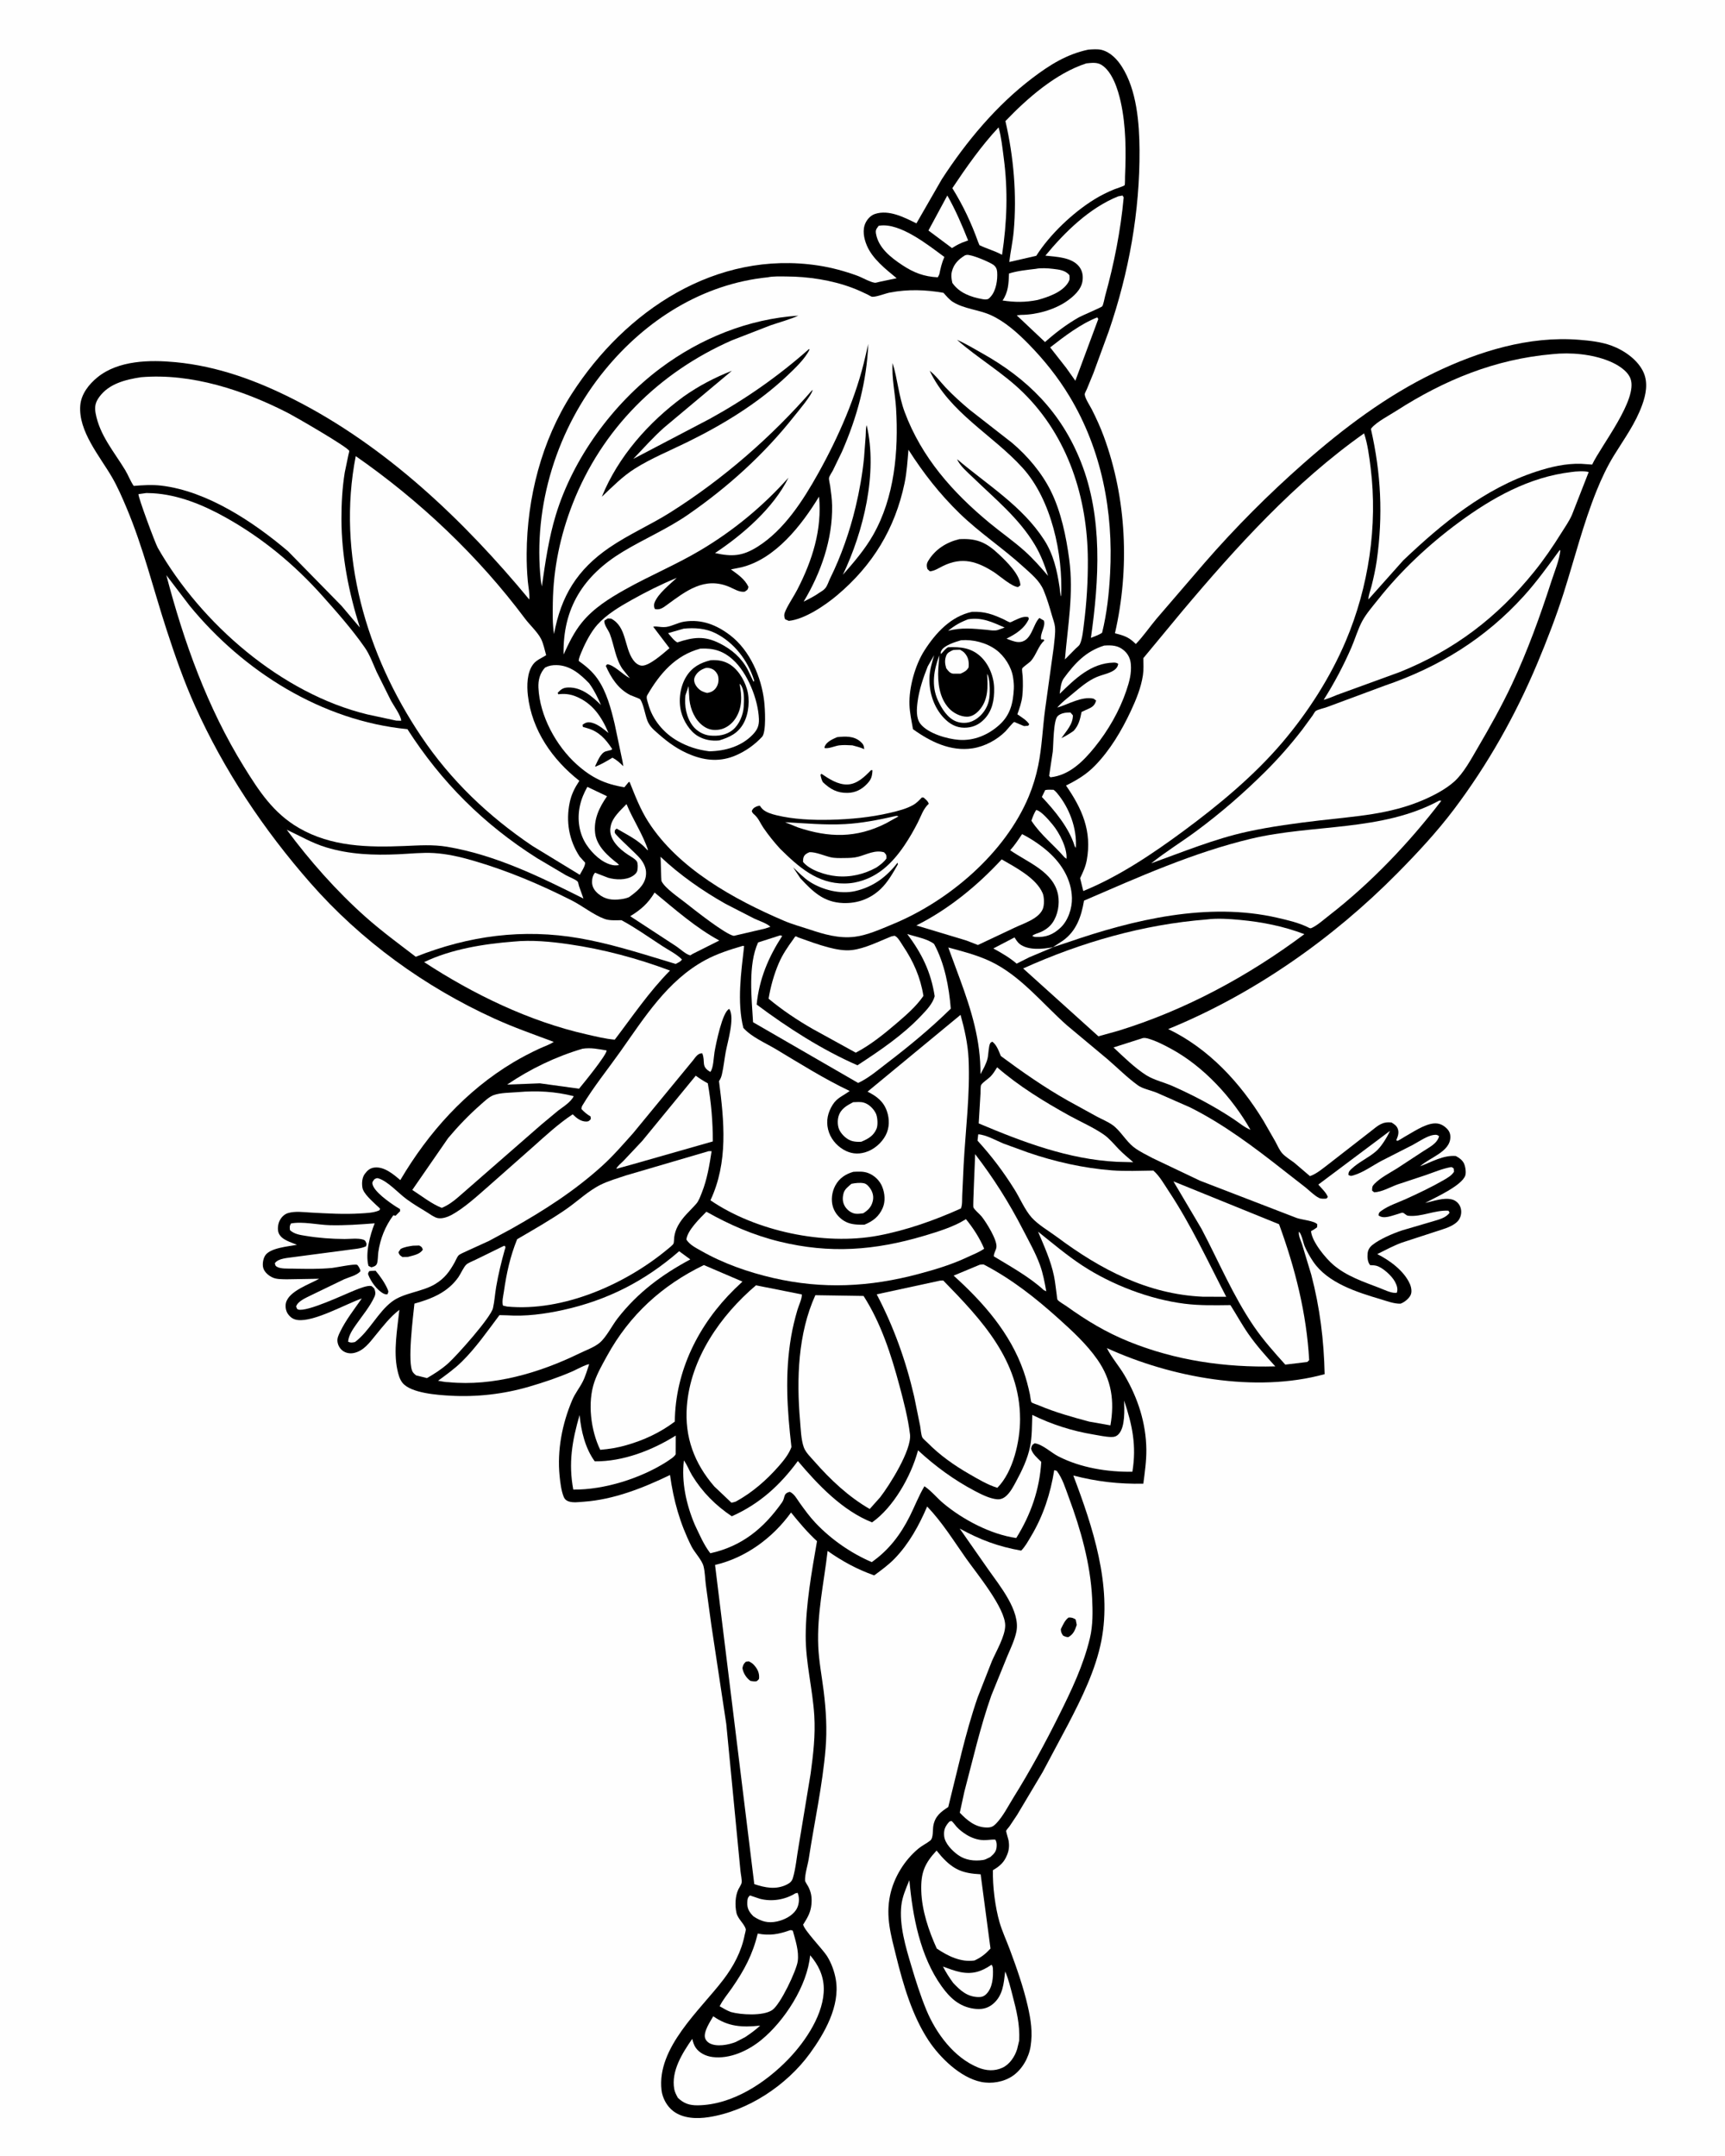
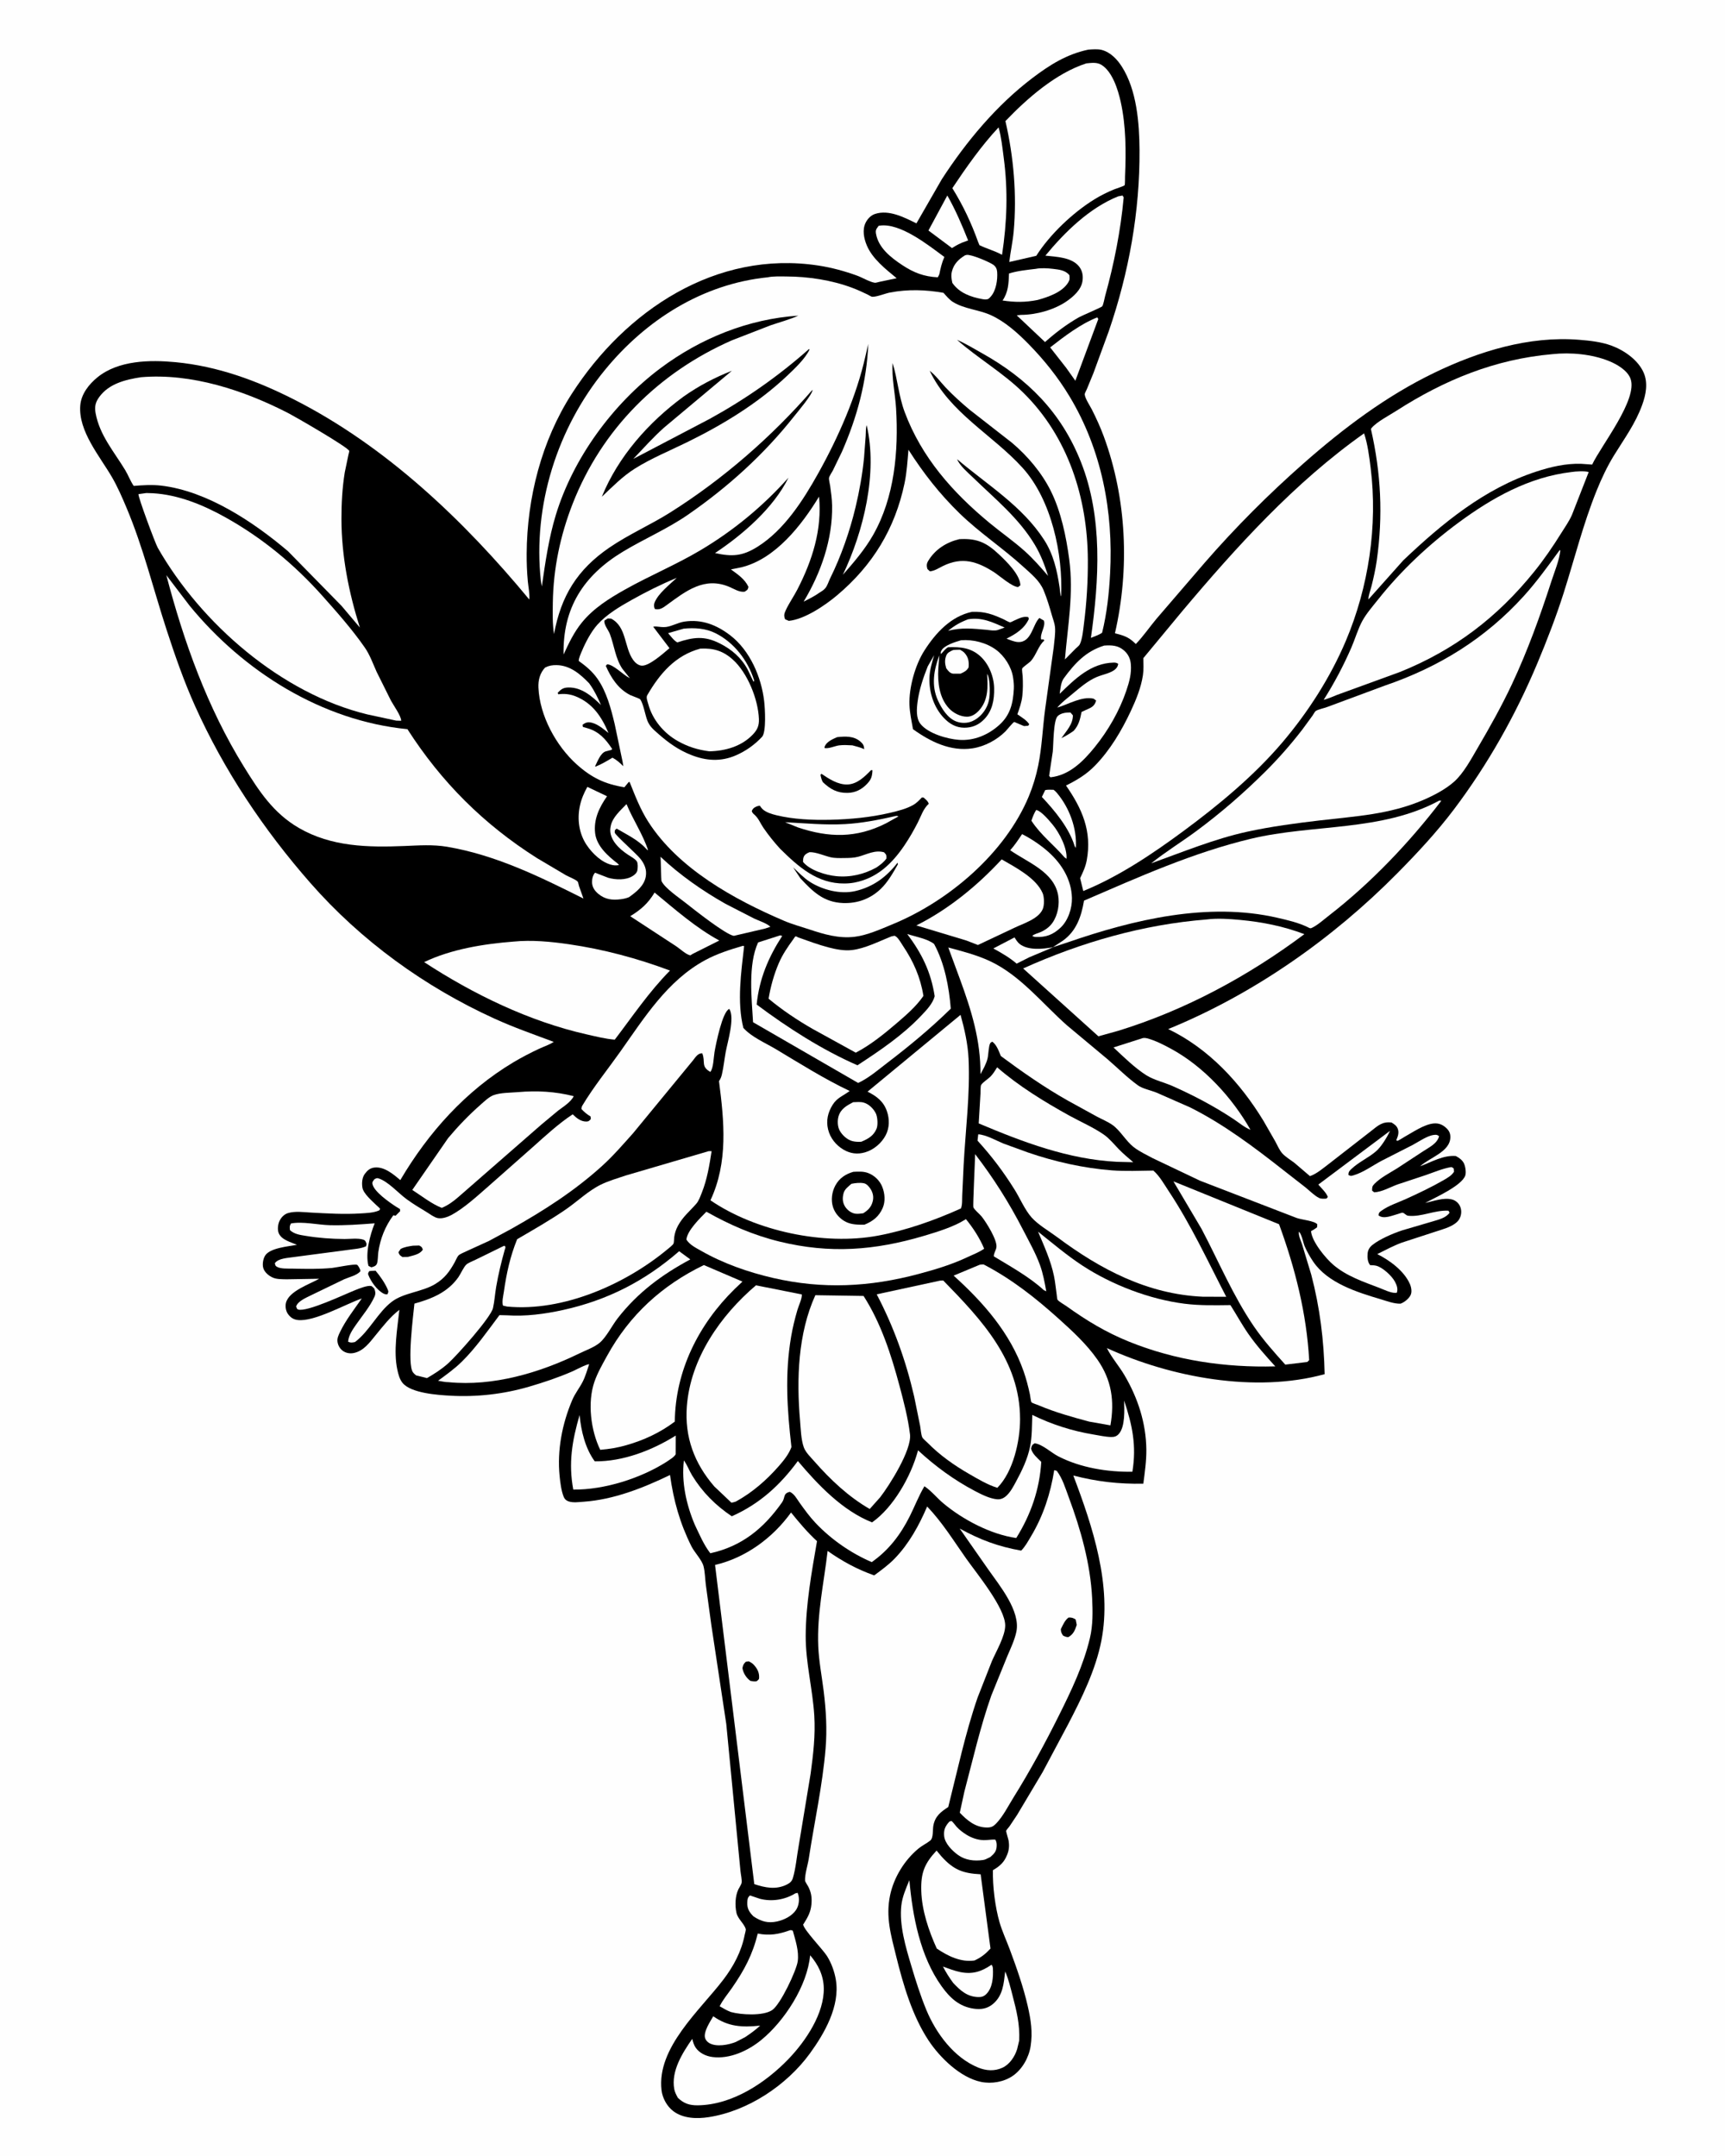
<svg xmlns="http://www.w3.org/2000/svg" version="1.1" style="display: block;" viewBox="0 0 1638 2048" width="1024" height="1280">
  <path transform="translate(0,0)" fill="rgb(254,254,254)" d="M -0 -0 L 1638 0 L 1638 2048 L -0 2048 L -0 -0 z" />
  <path transform="translate(0,0)" fill="rgb(0,0,0)" d="M 1033.4 47.163 C 1037.27 46.894 1042.44 46.442 1046.18 47.415 C 1054.5 49.576 1060.86 56.291 1065.34 63.312 C 1079.48 85.491 1081.94 116.765 1082.11 142.51 C 1082.48 201.056 1071.99 258.912 1053.04 314.258 L 1038.32 354.473 L 1032.1 369.613 C 1031.75 370.453 1029.98 373.757 1030.04 374.524 C 1030.33 378.509 1035.05 385.435 1036.89 389.07 C 1041.1 397.408 1044.93 405.771 1048.16 414.54 C 1069.95 473.66 1072.83 540.314 1058.77 601.548 C 1066.6 603.546 1071.47 604.942 1077.42 610.648 L 1078.58 611.763 C 1085.69 604.462 1091.74 595.489 1098.34 587.652 L 1144.19 534.336 C 1173.16 501.03 1204.68 469.444 1237.78 440.285 C 1275.71 406.865 1316.54 376.061 1362.25 354.032 C 1404.55 333.642 1452.1 318.964 1499.55 322.764 C 1509.75 323.582 1520.47 324.72 1530.15 328.233 C 1542.21 332.61 1555.76 341.918 1560.98 354.093 C 1565.21 363.968 1563.1 374.788 1559.57 384.551 C 1553.09 402.501 1542.59 416.634 1532.73 432.649 C 1526.33 443.049 1520.87 454.632 1516.31 465.951 C 1503.46 497.772 1495.27 530.886 1484.89 563.5 C 1477.73 585.979 1469 608.567 1459.87 630.317 C 1439.2 679.529 1412.91 726.199 1380.76 768.836 C 1364.61 790.254 1345.99 810.249 1327.16 829.32 C 1265.67 891.591 1190.61 944.343 1109.36 977.526 C 1147.88 996.048 1177.81 1028.53 1199.77 1064.57 L 1211.04 1084.21 C 1212.98 1087.79 1214.99 1092.59 1217.72 1095.6 C 1220.81 1099.01 1225.64 1101.83 1229.33 1104.68 L 1243.99 1117.21 C 1250.59 1115.05 1257.5 1108.88 1263.05 1104.73 L 1302.17 1074.29 C 1308.7 1069.16 1312.72 1065.22 1321.5 1066.28 C 1323.89 1067.78 1326.18 1069.22 1327.29 1071.94 C 1328.72 1075.43 1327.8 1078.78 1326.39 1082.08 L 1325.98 1083 C 1326.32 1083.23 1326.59 1083.7 1327 1083.69 C 1327.94 1083.66 1332.41 1080.68 1333.48 1080.09 C 1341.48 1075.66 1352.32 1068.06 1361.44 1067.19 C 1366.24 1066.73 1369.96 1068.26 1373.46 1071.51 C 1376.13 1074 1377.39 1076.56 1377.35 1080.24 C 1377.21 1094.21 1357.33 1099.69 1348.63 1107.89 C 1359.37 1103.81 1370.77 1097.11 1382.5 1098.11 C 1385.46 1099.66 1388.21 1101.54 1389.93 1104.5 C 1391.53 1107.26 1392.53 1113.52 1391.54 1116.55 C 1388.33 1126.36 1362.23 1137.87 1353.42 1142.67 C 1361.41 1141.06 1370.88 1137.25 1379.05 1139.42 C 1382.2 1140.26 1385.04 1142.65 1386.43 1145.61 C 1387.98 1148.89 1388.03 1152.48 1386.84 1155.87 C 1385.79 1158.82 1384.17 1160.6 1381.64 1162.4 C 1376.54 1166.01 1370.17 1167.68 1364.29 1169.61 L 1331.2 1180.4 C 1323.22 1183.36 1315.55 1187.49 1307.93 1191.28 C 1319.78 1197.21 1333.54 1207.29 1338.95 1219.78 C 1340.27 1222.81 1341.07 1227.35 1339.53 1230.33 C 1337.72 1233.83 1333.66 1237.07 1330.02 1238.37 C 1323.89 1238.57 1316.95 1235.87 1311.05 1234.12 C 1288.66 1227.49 1260.89 1218.76 1247.12 1198.5 C 1244.09 1194.04 1241.24 1189.03 1239.07 1184.08 C 1237.57 1180.65 1236.19 1172.21 1233.5 1169.99 C 1232.85 1173.4 1235.35 1178.49 1236.43 1181.79 L 1245.23 1210.81 C 1253.44 1242.2 1257.24 1272.94 1257.94 1305.33 C 1192.07 1323.45 1111.96 1308.42 1051.11 1280.56 C 1055.52 1289.47 1062.71 1297.62 1067.81 1306.29 C 1080.54 1327.89 1088.33 1351.8 1088.59 1377 C 1088.7 1387.83 1087.11 1398.66 1085.73 1409.38 C 1062.42 1409.78 1041.76 1407.45 1019.23 1401.61 C 1037.69 1450.31 1056.14 1505.94 1045.87 1558.57 C 1040.48 1586.22 1027.17 1613.19 1014.26 1637.96 L 990.139 1683.24 L 965.887 1723.95 L 958.52 1734.98 C 957.808 1735.96 955.828 1738.04 955.449 1739.07 C 955.209 1739.72 957.567 1747.15 957.791 1748.5 C 958.502 1752.78 958.239 1757.08 956.671 1761.13 L 956.106 1762.5 C 953.53 1768.82 949.73 1772.34 944.033 1775.81 L 942.868 1776.51 C 942.548 1791.74 944.929 1811.37 949.163 1825.99 C 951.677 1834.67 955.651 1843.1 958.811 1851.58 C 965.353 1869.14 971.777 1887.37 975.96 1905.64 C 978.932 1918.62 980.755 1930.52 978.66 1943.81 C 976.987 1954.43 970.788 1965.54 961.912 1971.75 C 953.431 1977.69 941.659 1979.69 931.555 1977.6 C 911.867 1973.52 892.391 1954.44 881.637 1938.11 C 866.176 1914.62 857.662 1885.29 850.95 1858.14 C 846.077 1838.43 840.876 1820.91 845.193 1800.38 C 848.758 1783.42 858.789 1767.07 872.082 1756.02 C 875.609 1753.09 879.829 1751.16 883.366 1748.36 C 886.495 1745.87 885.529 1738.03 886.329 1733.97 C 888.072 1725.13 893.364 1721.1 900.444 1716.5 C 909.167 1681.89 916.661 1646.29 928.325 1612.53 L 941.874 1578 C 945.909 1568.67 954.501 1554.24 954.539 1544.12 C 954.604 1527.38 927.459 1494.64 917.407 1480.39 C 905.414 1463.39 894.849 1446.16 880.408 1431.04 C 872.736 1448.94 863.211 1466.37 849.559 1480.49 C 843.785 1486.47 836.783 1491.54 830.115 1496.48 C 813.882 1490.73 799.897 1483.13 785.871 1473.24 C 782.338 1503.78 775.649 1532.95 776.988 1564 C 777.591 1577.99 780.341 1592.14 782.079 1606.03 C 784.368 1624.32 785.459 1642.61 783.931 1661 C 781.019 1696.05 773.313 1730.51 768.035 1765.21 C 767.09 1771.42 764.132 1780.36 764.431 1786.4 C 764.484 1787.46 766.698 1790.64 767.311 1791.79 C 770.324 1797.47 771.067 1802.46 770.503 1808.84 C 769.835 1816.4 767.035 1821.12 763.118 1827.45 C 762.963 1827.7 762.61 1827.9 762.653 1828.19 C 763.413 1833.34 781.445 1851.94 785.29 1858.07 C 789.477 1864.75 792.415 1872.89 793.7 1880.67 C 797.802 1905.49 782.982 1931.46 768.955 1950.7 C 746.932 1980.91 710.058 2005.35 672.972 2011.09 C 661.745 2012.83 648.652 2012.49 639.259 2005.37 C 633.259 2000.82 628.991 1993 628.118 1985.5 C 623.408 1945 664.815 1909.46 686.935 1880.34 C 696.608 1867.61 703.98 1853.79 707.088 1838.03 C 707.29 1837.01 708.349 1833.41 708.114 1832.53 C 706.737 1827.33 700.556 1822.86 699.281 1817 C 697.775 1810.08 698.043 1801.19 701.055 1794.8 C 701.824 1793.17 703.915 1790.14 704.184 1788.5 C 704.629 1785.76 703.403 1780.45 703.117 1777.48 L 689.617 1637.66 L 675.439 1543.74 L 670.179 1505.3 C 669.478 1499.76 669.401 1493.25 668.034 1487.87 C 666.461 1481.69 659.502 1474.81 656.508 1468.82 C 645.521 1446.83 639.529 1425.28 636.184 1401.13 C 610.648 1413.44 582.723 1424.51 554.17 1426.51 C 549.881 1426.81 544.151 1427.63 540 1426.24 C 537.76 1425.48 536.184 1424.22 535.271 1422 C 532.892 1416.22 531.937 1408.35 531.315 1402.1 C 528.876 1377.55 533.719 1352.47 543.328 1329.87 C 545.941 1323.72 550.074 1318.61 553.123 1312.74 C 555.81 1307.57 557.484 1301.47 559.377 1295.95 C 557.345 1295.53 545.999 1301.58 543.342 1302.74 C 529.913 1308.57 516.166 1313.18 502.12 1317.27 C 478.066 1324.29 452.739 1327.18 427.715 1325.8 C 415.949 1325.15 390.181 1323.5 382.125 1313.61 C 379.355 1310.21 378.14 1305.49 377.22 1301.26 C 373.324 1283.35 377.192 1262.25 379.131 1244.21 C 370.308 1250.93 363.515 1259.87 356.523 1268.38 C 350.914 1275.2 345.448 1282.98 336.315 1285.13 C 332.653 1285.99 328.519 1285.46 325.439 1283.19 C 322.669 1281.15 320.907 1278.13 320.382 1274.74 C 319.844 1271.27 321.308 1268.31 322.771 1265.26 C 328.187 1253.98 336.291 1243.67 343.42 1233.43 C 327.758 1238.9 298.077 1255.87 282.475 1253.87 C 278.332 1253.34 275.513 1251.37 273.172 1247.98 C 271.26 1245.21 270.587 1240.94 271.373 1237.69 C 274.108 1226.38 293.656 1220.02 302.973 1214.71 L 272.018 1215.22 C 267.894 1215.09 262.941 1215.32 259.109 1213.68 C 255.264 1212.03 251.221 1208.79 249.906 1204.67 C 248.784 1201.15 249.675 1195.79 251.634 1192.68 C 256.252 1185.36 273.671 1184 281.866 1182.45 C 276.016 1179.9 267.508 1177.95 264.625 1171.62 C 263.195 1168.48 263.688 1163.64 264.968 1160.5 C 266.453 1156.86 269.483 1153.47 273.344 1152.32 C 280.186 1150.27 288.268 1151.47 295.324 1151.85 C 310.868 1152.67 326.495 1153.64 342.057 1152.66 C 347.882 1152.3 354.572 1152.15 359.957 1149.77 C 360.223 1149.25 360.925 1148.76 360.754 1148.2 C 360.601 1147.7 357.734 1145.25 357.197 1144.72 C 353.189 1140.78 344.947 1133.81 344.019 1128.14 C 343.326 1123.91 343.677 1118.65 346.256 1115.14 C 348.688 1111.84 351.203 1109.56 355.394 1109.07 C 364.711 1107.98 373.344 1115.34 379.991 1121 C 406.639 1075.83 442.079 1036.18 487.355 1009.13 C 495.234 1004.43 503.528 1000.11 511.842 996.229 C 516.373 994.115 521.612 992.466 525.73 989.689 C 506.745 982.589 487.817 975.979 469.337 967.558 C 403.069 937.359 342.719 893.608 294.638 838.785 C 250.262 788.185 212.504 731.762 184.902 670.281 C 174.455 647.011 165.885 622.395 157.993 598.143 C 145.376 559.367 135.78 519.776 119.882 482.106 C 115.791 472.414 111.406 462.301 106.117 453.21 C 94.542 433.314 74.053 409.515 76.039 385.135 C 76.924 374.277 84.227 365.029 92.385 358.395 C 112.286 342.215 142.217 341.721 166.581 344.045 C 206.414 347.845 243.502 361.447 278.944 379.429 C 366.545 423.876 440.437 494.447 502.547 569.517 C 503.032 564.178 501.644 557.727 501.131 552.286 C 500.297 543.435 499.965 534.668 500.024 525.777 C 500.373 472.967 514.189 418.604 542.921 374 C 593.858 294.924 679.908 237.412 777.105 252.243 C 789.57 254.145 802.077 257.539 813.917 261.853 C 818.866 263.655 825.741 267.829 830.687 268.601 C 831.642 268.75 834.264 267.891 835.278 267.688 L 851.451 264.29 C 840.906 255.547 828.353 245.882 822.997 232.899 C 820.292 226.344 818.703 218.327 821.913 211.668 C 823.715 207.929 826.939 204.532 830.93 203.218 C 844.089 198.885 858.722 206.506 870.213 212.19 L 894.315 170.283 C 917.618 134.39 946.243 100.021 980.442 74.081 C 996.857 61.63 1012.97 51.495 1033.4 47.163 z" />
  <path transform="translate(0,0)" fill="rgb(254,254,254)" d="M 963.349 890.471 C 964.706 892.497 966.2 895.035 968.112 896.571 C 976.26 903.115 990.804 901.5 1000.24 899.726 L 977.514 909.278 L 965.411 915.377 C 958.823 909.712 950.886 905.078 943.271 900.961 L 963.349 890.471 z" />
  <path transform="translate(0,0)" fill="rgb(254,254,254)" d="M 983.875 769.5 L 984.524 769.542 C 989.226 770.862 996.518 779.627 999.708 783.478 C 1005.97 791.041 1013.62 805.786 1012.76 815.762 L 1010.96 814.5 C 1000.49 802.324 988.301 793.223 979.438 779.631 C 980.641 775.95 981.848 772.835 983.875 769.5 z" />
  <path transform="translate(0,0)" fill="rgb(254,254,254)" d="M 992.559 750.5 C 995.129 749.944 997.871 750.192 1000.5 750.235 C 1001.55 751.061 1002.41 751.758 1003.28 752.775 C 1015.43 766.966 1022.85 786.849 1021.64 805.5 L 1020.5 803.677 C 1015.15 786.279 1001.57 770.042 989.358 757.011 L 992.559 750.5 z" />
  <path transform="translate(0,0)" fill="rgb(254,254,254)" d="M 677.25 1915.29 C 691.744 1925.36 704.548 1925.87 721.807 1924.17 C 717.249 1928.35 712.538 1931.78 707.374 1935.19 L 698.694 1939.67 C 691.776 1942.46 680.305 1944.69 673.5 1940.76 C 671.704 1939.72 670.102 1938 669.502 1936.03 C 667.703 1930.13 674.355 1920.28 677.25 1915.29 z" />
  <path transform="translate(0,0)" fill="rgb(254,254,254)" d="M 941.248 1866.5 L 941.985 1866.75 C 942.512 1867.84 942.798 1868.76 942.856 1869.98 C 943.248 1878.09 942.649 1888.25 936.47 1894.29 C 934.185 1896.52 931.846 1897.15 928.688 1897.03 C 918.328 1896.63 911.988 1890.85 905.228 1883.7 C 901.45 1878.64 898.302 1873.65 895.42 1868.04 C 900.839 1870 906.38 1872.19 912.048 1873.32 C 923.405 1875.58 931.964 1872.87 941.248 1866.5 z" />
  <path transform="translate(0,0)" fill="rgb(254,254,254)" d="M 755.243 1798.5 L 757.43 1798.02 L 758.198 1800.61 C 759.197 1805.08 758.442 1810.33 755.931 1814.18 C 752.1 1820.06 744.491 1823.76 737.817 1825.22 C 729.134 1827.11 722.749 1825.17 715.475 1820.41 C 711.405 1816.37 709.276 1812.92 709.577 1807 C 709.738 1803.85 709.826 1802.6 712.118 1800.5 L 721.449 1803.64 C 732.86 1806.64 745.316 1804.61 755.243 1798.5 z" />
  <path transform="translate(0,0)" fill="rgb(254,254,254)" d="M 899.566 185.692 C 907.386 199.466 913.471 213.693 919.317 228.402 L 917 229.255 C 912.006 230.839 908.437 232.856 903.988 235.646 L 881.628 218.958 L 899.566 185.692 z" />
  <path transform="translate(0,0)" fill="rgb(254,254,254)" d="M 901.38 1730.5 C 902.093 1730.28 902.796 1729.64 903.52 1729.83 C 904.379 1730.05 907.517 1734.33 908.377 1735.27 C 911.106 1738.24 914.255 1740.62 917.666 1742.76 C 922.534 1745.81 928.274 1747.8 934.057 1747.97 C 937.81 1748.08 941.458 1747.16 945.214 1747.5 C 946.366 1749.58 946.543 1751.31 946.437 1753.69 C 946.212 1758.75 944.022 1760.81 940.49 1763.94 L 939.731 1764.35 L 938.437 1764.96 C 936.82 1765.78 935.324 1766.58 933.5 1766.84 C 925.131 1768.05 916.593 1767.05 909.648 1762 C 904.194 1758.04 897.238 1751.11 896.555 1744.12 C 895.974 1738.17 897.528 1734.84 901.38 1730.5 z" />
  <path transform="translate(0,0)" fill="rgb(254,254,254)" d="M 557.661 747.456 L 576.365 756.368 C 569 766.9 563.518 778.242 565.056 791.469 C 566.486 803.764 577.346 813.28 586.5 820.294 L 587.744 821.743 C 585.536 822.073 583.786 822.191 581.579 821.739 C 571.625 819.704 562.41 810.807 556.93 802.57 C 549.693 791.69 547.853 778.117 550.596 765.45 C 552.051 758.73 554.368 753.501 557.661 747.456 z" />
  <path transform="translate(0,0)" fill="rgb(254,254,254)" d="M 810.134 1046.99 C 813.263 1046.87 816.983 1046.5 820.016 1047.33 C 825.003 1048.69 829.321 1053 831.607 1057.5 C 833.317 1060.86 833.826 1068.56 832.387 1072.11 C 829.616 1078.93 824.218 1081.89 817.853 1084.55 C 815.111 1084.76 812.177 1084.63 809.5 1083.98 C 804.554 1082.79 799.649 1078.26 797.283 1073.86 C 795.226 1070.04 795.041 1064.29 796.3 1060.2 C 798.434 1053.27 804.142 1050.11 810.134 1046.99 z" />
  <path transform="translate(0,0)" fill="rgb(254,254,254)" d="M 1041.97 301.5 L 1042.96 303.031 L 1021.17 361.689 L 1012.45 349.404 L 997.247 330.01 C 1010.55 319.622 1026.24 307.654 1041.97 301.5 z" />
  <path transform="translate(0,0)" fill="rgb(254,254,254)" d="M 916.445 242.5 L 917.802 242.168 C 921.983 241.334 940.167 249.079 943.553 251.74 C 945.735 253.454 946.696 255.658 946.897 258.32 C 947.458 265.762 945.89 276.054 940.857 281.694 C 938.793 284.007 938.564 284.305 935.5 284.49 L 932.953 284.171 C 921.854 282.175 910.93 278.285 904.335 268.744 C 903.532 265.022 902.968 261.786 903.889 257.996 C 905.627 250.842 910.271 246.197 916.445 242.5 z" />
  <path transform="translate(0,0)" fill="rgb(254,254,254)" d="M 983.575 255.383 C 988.173 254.399 995.147 254.804 999.866 255.384 C 1005.6 256.087 1011.79 256.622 1015.54 261.45 C 1015.74 264.47 1016.04 265.618 1014.41 268.293 C 1008.65 277.746 995.272 282.153 985.286 284.958 C 973.695 287.258 963.676 287.213 952.036 285.446 C 957.551 277.33 957.782 269.288 958.154 259.797 C 966.328 257.235 975.102 256.418 983.575 255.383 z" />
  <path transform="translate(0,0)" fill="rgb(254,254,254)" d="M 970.563 792.351 C 979.269 796.667 988.814 803.159 996.001 809.65 C 1008.49 820.928 1017.49 835.825 1017.92 853 C 1018.16 862.766 1014.28 874.527 1007.03 881.274 C 999.861 887.951 993.164 890.438 983.5 890.028 C 982.132 889.908 981.419 889.727 980.249 889 C 982.057 887.274 985.624 886.51 987.955 885.493 C 992.504 883.509 996.625 880.621 999.48 876.5 C 1004.58 869.142 1006.39 858.8 1004.75 850.029 C 1000.61 827.927 975.596 819.113 959.282 807.644 C 963.558 802.909 967.006 797.628 970.563 792.351 z" />
  <path transform="translate(0,0)" fill="rgb(254,254,254)" d="M 594.854 763.813 C 601.019 778.739 610.322 792.354 615.385 807.681 C 613.895 806.819 614.37 807.261 613.371 806.144 C 606.004 797.9 594.924 792.662 585.5 787.099 L 583.918 788.5 C 583.863 789.358 583.455 790.267 583.752 791.073 C 584.82 793.969 604.546 811.154 608.324 816.118 C 612.107 821.091 614.211 826.192 613.191 832.489 C 611.755 841.357 604.111 847.319 597.269 852.201 C 594.782 853.265 592.337 853.8 589.669 854.157 C 581.448 855.255 574.567 854.51 568 849.015 C 564.478 846.068 562.141 842.528 562.121 837.84 C 562.108 834.734 562.895 831.22 565 828.989 L 577.558 833.842 C 584.697 835.804 594.211 836.224 600.695 832.159 C 602.746 830.873 604.831 829.009 605.218 826.5 C 605.556 824.307 605.818 820.357 604.738 818.408 C 603.429 816.046 598.45 813.355 596.129 811.803 C 591.622 808.79 587.691 805.599 584.332 801.308 C 581.005 797.055 578.727 791.737 579.584 786.285 L 579.816 785 C 581.225 776.561 589.175 769.812 594.854 763.813 z" />
  <path transform="translate(0,0)" fill="rgb(254,254,254)" d="M 834.343 214.5 L 835.133 214.365 C 854.873 211.366 881.734 233.091 896.762 244.108 C 894.347 249.464 893.153 254.762 891.97 260.5 C 891.576 261.544 891.044 262.445 890.5 263.417 C 877.475 262.793 867.582 259.011 856.689 251.776 C 845.921 244.625 834.144 235.46 831.815 222 C 831.165 218.244 832.268 217.47 834.343 214.5 z" />
-   <path transform="translate(0,0)" fill="rgb(254,254,254)" d="M 553.047 996.204 C 560.85 994.957 568.328 996.517 575.997 997.851 C 575.972 1002.13 553.952 1029.16 549.774 1034.18 L 512.571 1029.05 L 481.502 1030.25 C 503.596 1015.29 527.472 1003.77 553.047 996.204 z" />
  <path transform="translate(0,0)" fill="rgb(254,254,254)" d="M 621.537 847.85 C 640.898 863.806 660.837 881.436 682.992 893.404 L 657.416 906.249 L 655.514 907.5 C 651.765 906.993 645.597 901.243 642.162 898.954 L 598.383 870.32 C 608.621 864.05 615.256 858.209 621.537 847.85 z" />
  <path transform="translate(0,0)" fill="rgb(254,254,254)" d="M 627.17 813.853 C 645.239 831.006 667.157 846.284 688.841 858.531 L 716.005 872.5 C 720.327 874.562 728.266 877.063 731.5 880.346 L 726.597 882.009 L 696.803 888.976 C 689.006 887.754 658.943 863.987 650.906 857.6 C 644.961 852.876 631.166 843.621 628.111 836.956 C 627.671 835.996 627.48 816.576 627.17 813.853 z" />
  <path transform="translate(0,0)" fill="rgb(254,254,254)" d="M 550.3 1344.14 C 551.669 1359.11 555.646 1375.82 564.701 1388.14 C 591.459 1388.44 619.256 1377.68 641.625 1363.65 L 641.583 1381.45 C 639.916 1384.34 635.725 1386.59 633.009 1388.53 C 608.186 1404.34 573.808 1415.25 544.293 1414.97 C 539.574 1389.79 543.224 1368.44 550.3 1344.14 z" />
  <path transform="translate(0,0)" fill="rgb(254,254,254)" d="M 1085.43 986.03 C 1086.77 985.876 1087.88 985.923 1089.19 986.265 C 1097.04 988.308 1105.21 992.525 1112.34 996.411 C 1143.26 1013.25 1170.25 1042.77 1187.5 1073.19 C 1182.06 1071.12 1176.36 1066.3 1171.45 1063.04 C 1153.08 1050.85 1133.76 1040.67 1113.65 1031.72 C 1105.74 1028.19 1095.98 1026.01 1088.75 1021.5 C 1077.91 1014.74 1066.76 1003.77 1057.4 994.979 L 1085.43 986.03 z" />
  <path transform="translate(0,0)" fill="rgb(254,254,254)" d="M 925.979 1096.32 C 943.593 1119.29 958.031 1142.12 971.288 1167.85 C 976.908 1178.75 983.397 1190.19 987.58 1201.71 C 990.506 1209.76 992.007 1218.2 993.548 1226.61 L 991.189 1225.5 C 977.517 1212.92 959.526 1203.04 943.726 1193.41 C 943.69 1190.21 945.683 1187.93 946.181 1184.93 C 947.319 1178.09 936.384 1160.91 932.297 1155.75 C 930.316 1153.25 925.465 1149.43 924.272 1146.81 C 923.762 1145.69 925.942 1100.84 925.979 1096.32 z" />
-   <path transform="translate(0,0)" fill="rgb(254,254,254)" d="M 660.616 1021.81 C 664.329 1024.53 668.016 1026.87 672.067 1029.06 C 675.326 1047.47 676.857 1065.56 676.832 1084.25 L 599.953 1106.19 L 585.203 1110.26 C 585.946 1107.91 590.004 1104.74 591.881 1102.81 L 609.836 1083.72 L 660.616 1021.81 z" />
  <path transform="translate(0,0)" fill="rgb(254,254,254)" d="M 750.251 1833.5 C 751.389 1833.33 751.757 1833.61 752.815 1834 C 755.327 1843.23 758.773 1853.31 757.498 1862.97 C 756.335 1871.77 741.021 1904.23 733.165 1909.43 C 724.479 1915.19 703.51 1913.92 693.953 1911.22 C 690.216 1909.85 686.798 1907.73 683.335 1905.78 C 686.274 1899.68 691.086 1894.05 694.952 1888.47 C 706.725 1871.49 714.542 1856.91 719.525 1836.7 C 730.773 1838.97 739.609 1837.33 750.251 1833.5 z" />
  <path transform="translate(0,0)" fill="rgb(254,254,254)" d="M 948.253 120.99 C 950.904 130.375 951.875 140.355 953.153 150 C 957.291 181.235 956.256 210.993 951.539 242.064 C 944.617 238.276 937.141 236.325 930.1 232.908 L 928.765 229.721 C 922.362 211.771 914.397 194.933 904.326 178.741 C 917.679 158.771 931.829 138.558 948.253 120.99 z" />
  <path transform="translate(0,0)" fill="rgb(254,254,254)" d="M 1048.63 613.218 C 1055.7 612.766 1061.66 612.938 1067.37 617.874 C 1071.22 621.206 1073.36 625.522 1073.83 630.576 C 1074.68 639.713 1072.43 647.664 1069.53 656.22 C 1063.03 675.398 1052.25 694.075 1039.52 709.796 C 1028.65 723.219 1015.46 736.471 997.5 738.371 L 996.264 737 L 999.712 713.989 C 1000.41 707.594 1000.2 684.175 1004.4 680.215 C 1007.54 677.255 1012.41 676.727 1016.5 676.806 L 1018.83 679.5 C 1018.9 688.09 1012.49 694.487 1007.91 701.184 C 1012.08 699.126 1015.8 696.915 1019.59 694.224 C 1024.42 688.897 1025.71 683.137 1027.07 676.292 L 1035.26 672.508 C 1038.5 670.792 1039.87 668.846 1040.93 665.5 L 1038.5 663.672 C 1027.07 661.175 1014.55 669.123 1003.97 672.161 C 1008.1 667.259 1013.49 663.252 1018.39 659.156 C 1025.54 653.192 1032.95 646.7 1041.61 643.039 C 1046.75 640.866 1053.85 639.693 1058.31 636.355 C 1060.35 634.822 1061.57 633.06 1061.84 630.5 C 1060.31 629.668 1059.4 629.359 1057.61 629.399 C 1035.94 629.882 1020.83 644.88 1006.29 659.051 C 1007 654.368 1007.36 648.19 1010.21 644.3 C 1020.76 629.912 1031.26 618.569 1048.63 613.218 z" />
  <path transform="translate(0,0)" fill="rgb(254,254,254)" d="M 889.347 1757.87 L 893.99 1763.42 C 905.454 1776.14 914.258 1779.51 931.207 1780.41 L 940.572 1850.96 C 935.841 1856.07 931.681 1859.41 925.37 1862.28 C 912.417 1864.18 900.029 1858.08 889.53 1850.92 C 881.912 1834.13 875.38 1814.84 874.822 1796.21 C 874.31 1779.08 877.846 1770.26 889.347 1757.87 z" />
  <path transform="translate(0,0)" fill="rgb(254,254,254)" d="M 740.844 888.5 L 742.733 889.047 C 729.582 909.394 720.904 929.894 718.474 954.228 C 748.05 976.337 780.31 997.067 814.207 1011.93 C 835.511 997.975 856.856 983.64 874.5 965.06 C 879.551 959.741 885.594 953.612 887.565 946.346 C 883.999 923.132 875.3 905.688 861.481 887.22 C 868.854 889.67 881.239 891.854 887.019 896.737 C 896.963 914.991 901.225 937.616 902.854 958.144 C 883.64 976.97 863.642 993.495 842.303 1009.81 C 833.508 1016.53 824.961 1023.99 814.874 1028.71 L 715.053 971.019 C 713.721 948.301 710.129 916.338 719.84 895.246 L 740.844 888.5 z" />
  <path transform="translate(0,0)" fill="rgb(254,254,254)" d="M 951.187 816.334 C 964.335 823.926 983.874 833.988 990.083 848.387 C 991.704 852.147 991.813 859.888 990.158 863.645 C 985.979 873.134 971.681 877.191 962.985 881.45 L 928.617 897.662 L 917.715 893.43 L 870.147 879.08 C 900.558 863.906 928.277 841.193 951.187 816.334 z" />
  <path transform="translate(0,0)" fill="rgb(254,254,254)" d="M 1061.88 186.5 L 1066 185.74 L 1067.08 187.5 C 1064.22 219 1057.89 250.813 1049.42 281.278 C 1048.89 283.195 1047.79 289.636 1046.63 291.032 C 1045.8 292.035 1026.92 300.048 1024.5 301.428 C 1012.84 308.068 1002.38 316.026 992.367 324.913 L 965.5 299.55 L 969.5 299.108 C 983.862 299.075 1000.96 294.413 1012.83 286.237 C 1019.28 281.792 1026.65 275.329 1027.91 267.18 C 1028.66 262.27 1028 257.542 1024.96 253.5 C 1018.06 244.3 1003.21 244.009 992.693 242.827 C 1011.19 220.424 1034.52 197.494 1061.88 186.5 z" />
  <path transform="translate(0,0)" fill="rgb(254,254,254)" d="M 946.887 1013.85 C 967.321 1031.64 991.741 1046.63 1015.42 1059.72 C 1026.16 1065.65 1038.19 1070.8 1048.25 1077.79 C 1053.46 1081.41 1057.91 1086.97 1062.32 1091.51 C 1066.69 1096.01 1071.44 1099.91 1076.17 1104 L 1060.75 1103.62 C 1014.63 1101.29 971.469 1084.89 929.378 1067.14 L 931.064 1038.72 C 931.173 1037.15 931 1031.9 931.631 1030.7 C 932.898 1028.3 938.509 1024.76 940.644 1022.56 C 943.09 1020.03 945.014 1016.82 946.887 1013.85 z" />
  <path transform="translate(0,0)" fill="rgb(254,254,254)" d="M 478.301 1183.5 L 479.315 1183.5 C 480.328 1185.08 479.697 1185.41 479.224 1187.09 C 475.928 1198.79 473.131 1210.45 471.06 1222.43 C 469.919 1229.02 469.522 1236.01 468.057 1242.5 C 466.033 1251.47 433.843 1287.53 425.59 1294.95 C 419.317 1300.58 412.596 1304.86 405.344 1309.07 L 395.023 1306.5 C 393.907 1305.61 392.831 1304.67 391.993 1303.5 C 386.309 1295.57 392.351 1249.09 393.428 1238.32 C 409.858 1233.73 425.1 1227.6 435.231 1213.12 C 437.412 1210 440.215 1203.42 442.826 1201.13 C 444.768 1199.42 449.064 1197.88 451.444 1196.65 L 478.301 1183.5 z" />
  <path transform="translate(0,0)" fill="rgb(254,254,254)" d="M 863.529 1786.02 C 866.569 1820.17 873.694 1858.25 894.185 1886.85 C 902.036 1897.8 910.923 1906.1 924.724 1908.06 C 931.452 1909.02 937.436 1908.14 942.821 1903.67 C 952.448 1895.67 953.127 1884.24 954.524 1872.71 C 957.631 1879.74 959.557 1888.04 961.505 1895.49 C 965.341 1910.15 968.505 1922.88 967.848 1938.24 L 965.866 1946.5 C 963.701 1953.54 958.754 1961 951.901 1964.16 C 944.441 1967.59 936.481 1967.09 929 1964.05 C 905.905 1954.67 888.835 1931.5 879.588 1909.13 C 873.975 1895.54 869.528 1881.33 865.324 1867.25 C 860.007 1849.45 853.766 1828.59 855.901 1809.9 C 856.854 1801.55 860.337 1793.71 863.529 1786.02 z" />
  <path transform="translate(0,0)" fill="rgb(254,254,254)" d="M 769.275 1857.33 C 776.994 1866.31 781.968 1876.45 782.226 1888.47 C 782.741 1912.51 765.125 1938.73 749.022 1955.54 C 727.085 1978.44 695.411 1999.46 662.552 1999.86 C 654.736 1999.95 649.315 1998.17 643.65 1992.75 C 642.244 1990.23 640.728 1987.35 640.206 1984.5 C 637.049 1967.28 648.027 1950.09 657.293 1936.71 C 658.03 1939.52 658.761 1942.41 660.386 1944.85 C 663.917 1950.17 670.238 1953.16 676.43 1953.97 C 692.851 1956.14 710.362 1948.02 722.814 1937.82 C 745.078 1919.59 766.551 1886.23 769.275 1857.33 z" />
  <path transform="translate(0,0)" fill="rgb(254,254,254)" d="M 491.71 1037.42 C 509.793 1035.85 527.122 1036.79 544.715 1041.26 C 542.205 1046.71 534.545 1051.48 529.886 1055.01 L 514.088 1068.16 L 435.536 1136.73 C 430.754 1140.93 425.33 1144.98 419.398 1147.37 C 409.934 1143.75 399.991 1135.85 391.389 1130.34 L 425.481 1081.02 C 434.893 1069.79 445.451 1058.83 456.48 1049.16 C 459.958 1046.11 464.172 1041.96 468.577 1040.31 C 475.157 1037.86 484.642 1038.03 491.71 1037.42 z" />
  <path transform="translate(0,0)" fill="rgb(254,254,254)" d="M 644.851 1188.55 L 655.458 1196.33 C 628.325 1210.88 605.551 1227.79 586.511 1252.18 C 581.125 1259.08 575.6 1270.43 569.105 1275.74 C 564.168 1279.78 555.9 1282.79 550.116 1285.61 C 512.338 1304.05 468.163 1317.12 425.804 1312.94 C 422.688 1313.01 419.01 1312.04 415.89 1311.58 C 423.759 1305.76 431.499 1300.33 438.5 1293.41 C 451.846 1280.24 462.941 1264.23 474.188 1249.24 L 481.325 1249.41 C 498.912 1250.62 517.13 1248.2 534.283 1244.44 C 576.698 1235.12 612.194 1216.95 644.851 1188.55 z" />
  <path transform="translate(0,0)" fill="rgb(254,254,254)" d="M 1114.31 1122.18 L 1214.65 1162.92 C 1229.93 1204.75 1240.75 1247.4 1243.25 1291.97 L 1241.5 1293.74 L 1220.56 1296.27 C 1210.13 1284.69 1199.61 1272.92 1190.8 1260.03 C 1170.96 1231.04 1157.34 1198.24 1141 1167.29 L 1114.31 1122.18 z" />
  <path transform="translate(0,0)" fill="rgb(254,254,254)" d="M 930.063 1201.5 C 931.456 1201.11 932.563 1201.11 934 1201.09 C 960.78 1215.03 983.156 1232.73 1005.46 1252.78 C 1018.56 1264.56 1032.03 1277.02 1042.14 1291.52 C 1055.64 1310.87 1058.51 1330.94 1054.47 1353.96 L 1034.25 1350.39 C 1017.86 1345.96 1002.33 1341.69 986.621 1335.05 C 985.372 1334.52 980.159 1332.83 979.449 1331.99 C 978.934 1331.38 978.233 1325.57 978.002 1324.5 C 976.409 1317.08 974.51 1309.73 972.002 1302.56 C 959.245 1266.14 933.718 1237.15 905.55 1211.73 L 930.063 1201.5 z" />
  <path transform="translate(0,0)" fill="rgb(254,254,254)" d="M 670.728 1151.02 C 692.921 1163.53 715.498 1173.36 740.325 1179.42 C 788.004 1191.07 830.675 1187.85 877.518 1173.9 C 890.076 1170.15 905.35 1165.52 916.464 1158.55 L 917.214 1158.06 C 924.015 1166.32 930.475 1176.27 934.568 1186.18 C 929.865 1189.41 924.323 1191.59 919.147 1193.96 C 903.831 1201.2 888.595 1205.79 872.274 1210.15 C 825.926 1222.54 781.264 1224.81 734.21 1213.97 C 710.608 1208.53 686.671 1200.17 665.596 1188.1 C 660.603 1185.24 654.89 1182.5 651.738 1177.5 C 652.515 1168.87 664.86 1156.98 670.728 1151.02 z" />
  <path transform="translate(0,0)" fill="rgb(254,254,254)" d="M 985.739 1169.98 C 999.549 1180.95 1013.16 1192.55 1027.93 1202.22 C 1055.91 1220.52 1091.64 1234.21 1124.85 1238.42 C 1139.29 1240.25 1153.92 1239.89 1168.45 1239.72 C 1174.28 1248.92 1179.53 1258.58 1185.77 1267.5 C 1193.39 1278.37 1202.15 1288.15 1211.08 1297.94 C 1163.63 1299.2 1116.09 1292.31 1071.97 1274.38 C 1049.9 1265.41 1031.68 1254.35 1012.38 1240.5 C 1010.53 1239.17 1005.39 1236.34 1004.23 1234.63 C 1003.82 1234.02 1003.57 1230.53 1003.43 1229.64 C 1002.54 1223.76 1002.08 1217.9 1000.86 1212.05 C 997.82 1197.37 991.545 1183.72 985.739 1169.98 z" />
  <path transform="translate(0,0)" fill="rgb(254,254,254)" d="M 846.419 889.5 L 849.5 888.871 L 851.056 889.805 C 853.525 891.817 855.634 895.799 857.417 898.45 C 867.387 913.279 874.023 928.258 876.867 946.016 C 870.078 955.912 860.724 964.009 851.666 971.779 C 839.774 981.981 826.527 992.717 812.602 999.942 L 771.518 977.318 C 756.96 968.95 742.699 959.434 729.808 948.67 C 731.69 937.23 734.917 925.584 739.503 914.931 C 743.043 906.707 747.879 899.622 753.118 892.426 C 753.453 891.965 754.957 889.602 755.254 889.508 C 756.107 889.236 756.941 890.106 757.784 890.405 C 767.324 893.785 776.925 897.394 786.725 899.95 C 793.675 901.763 801.595 903.309 808.806 902.49 C 821.385 901.061 834.672 894.16 846.419 889.5 z" />
  <path transform="translate(0,0)" fill="rgb(254,254,254)" d="M 668.331 1201.69 L 704.976 1217.4 L 697.51 1224.5 C 663.32 1258.07 641.262 1302.06 640.717 1350.39 C 626.865 1360.86 611.311 1368.06 594.67 1372.8 C 586.487 1375.18 578.373 1376.48 569.892 1377.19 C 560.909 1358.72 557.587 1332.15 564.403 1312.51 C 567.335 1304.06 572.137 1295.67 576.452 1287.83 C 597.776 1249.06 628.621 1220.91 668.331 1201.69 z" />
  <path transform="translate(0,0)" fill="rgb(254,254,254)" d="M 487.636 894.421 C 504.781 892.717 522.99 894.456 540 896.925 C 573.015 901.717 604.931 910.272 636.172 921.949 C 616.228 942.13 600.825 965.103 583.689 987.588 C 574.819 986.847 565.913 984.593 557.247 982.623 C 502.593 970.322 449.27 944.415 402.653 913.916 C 428.449 901.55 459.32 896.626 487.636 894.421 z" />
  <path transform="translate(0,0)" fill="rgb(254,254,254)" d="M 1031.61 60.195 C 1036.52 59.756 1041.63 58.897 1046.04 61.668 C 1056.49 68.232 1061.73 85.414 1064.24 96.704 C 1069.32 119.596 1069.36 144.188 1068.35 167.471 C 1068.31 168.555 1068.4 175.374 1067.96 175.95 C 1067.31 176.808 1059.82 179.166 1058.41 179.735 C 1051.79 182.398 1045.27 185.642 1039.19 189.401 C 1018.66 202.106 996.97 222.682 984.044 242.993 L 958.403 248.876 C 959.541 239.196 961.711 229.63 962.588 219.932 C 965.73 185.175 962.589 149.002 954.747 115.032 C 975.444 93.408 1002.62 69.553 1031.61 60.195 z" />
  <path transform="translate(0,0)" fill="rgb(254,254,254)" d="M 672.873 1093.5 L 675.682 1093.5 C 673.655 1106.72 671.403 1120.38 666.417 1132.86 C 665.088 1136.18 663.544 1140.67 661.177 1143.39 C 654.969 1150.53 648.379 1155.72 643.718 1164.36 C 641.852 1167.82 640.685 1171.36 640.156 1175.26 C 639.95 1176.78 640.038 1179.99 639.513 1181.27 C 638.963 1182.63 634.924 1185.74 633.746 1186.72 C 593.58 1220.12 534.345 1246.17 481.5 1241.12 L 477.5 1240.19 C 476.401 1236.28 477.8 1231.02 478.378 1226.98 C 480.874 1209.54 484.319 1193.57 490.993 1177.13 C 506.547 1168.05 522.379 1159.03 537.22 1148.82 C 548.172 1141.29 558.577 1131.11 570.5 1125.28 C 577.769 1121.72 586.214 1119.28 593.908 1116.67 L 672.873 1093.5 z" />
  <path transform="translate(0,0)" fill="rgb(254,254,254)" d="M 1067.5 1330.42 C 1075.32 1353.74 1079.4 1373.44 1075.33 1398.03 C 1051.64 1398.36 1026.32 1394.29 1005.1 1383.47 C 998.246 1379.98 989.895 1371.87 982.5 1371 C 979.727 1372.74 979.968 1373 979.094 1376 C 980.212 1381.05 985.224 1385.06 988.785 1388.65 C 987.193 1414.89 978.899 1438.73 965.026 1460.98 C 940.93 1457.55 914.538 1443.67 895.914 1428.13 C 889.585 1422.85 884.746 1416.47 877.823 1411.81 C 872.351 1420.98 868.624 1430.9 863.836 1440.42 C 855.051 1457.89 843.885 1472.58 827.773 1483.86 C 808.125 1475.46 789.216 1462.3 774.514 1446.79 C 768.85 1440.81 763.995 1434.09 759.211 1427.41 C 756.426 1423.51 754.354 1419.2 750 1417.11 C 743.27 1418.66 745.829 1422.49 742.584 1427.1 C 725.231 1451.73 704.552 1468.82 674.455 1475.45 C 668.232 1467.44 664.068 1457.45 659.709 1448.33 C 651.67 1429.39 646.889 1407.79 649.347 1387.27 C 652.473 1391.46 654.425 1397.01 657.194 1401.55 C 666.864 1417.39 679.503 1430.05 694.872 1440.33 C 721.301 1428.53 740.585 1410.93 757.612 1387.83 C 776.656 1410.41 800.062 1435.09 828.099 1446.11 C 848.392 1431.92 864.974 1402.34 871.444 1378.75 L 871.737 1377.66 C 887.923 1392.67 906.193 1406.06 925.786 1416.32 C 931.931 1419.54 939.841 1423.58 946.857 1424.18 C 950.513 1424.49 953.453 1422.99 956.043 1420.5 C 959.696 1416.99 962.262 1412.09 964.65 1407.69 C 970.375 1397.13 975.777 1385.97 978.176 1374.12 C 980.11 1364.55 979.903 1353.8 980.253 1344.04 C 998.599 1353.06 1018.12 1359.3 1038.28 1362.64 C 1043.61 1363.52 1049.62 1364.89 1055 1365.02 C 1058.16 1365.1 1060.36 1364.44 1062.5 1362.03 C 1068.6 1355.15 1067.7 1338.95 1067.5 1330.42 z" />
  <path transform="translate(0,0)" fill="rgb(254,254,254)" d="M 717.812 1220.94 L 761.397 1229.6 C 761.634 1233.51 758.378 1240.27 757.193 1244.3 C 754.761 1252.57 752.658 1261.15 751.211 1269.65 C 745.121 1305.42 747.425 1338.77 751.501 1374.55 C 749.132 1381.25 743.914 1387.68 739.25 1392.96 C 727.467 1406.33 714.257 1417.81 698.582 1426.4 C 697.206 1426.91 695.939 1427.15 694.5 1427.42 L 678.238 1411.99 C 659.144 1389.91 649.996 1365.02 652.16 1335.96 C 655.544 1290.55 684.016 1249.67 717.812 1220.94 z" />
  <path transform="translate(0,0)" fill="rgb(254,254,254)" d="M 892.581 1216.5 L 895.658 1216.33 C 932.053 1253.63 968.598 1292.26 968.658 1348 C 968.681 1368.73 962.201 1398.02 947.074 1413.28 C 937.762 1410.41 928.875 1405.06 920.45 1400.21 C 906.163 1392.01 892.373 1382.29 880.816 1370.52 C 879.551 1369.23 876.337 1366.64 875.736 1365.23 C 874.523 1362.39 874.311 1357.47 873.708 1354.32 L 868.053 1326.5 C 860.206 1292.53 848.683 1260.39 832.494 1229.5 L 892.581 1216.5 z" />
  <path transform="translate(0,0)" fill="rgb(254,254,254)" d="M 774.218 1230.32 L 820.005 1231.03 C 836.535 1256.78 846.218 1286.77 854.07 1316.12 C 858.077 1331.1 862.261 1347.09 864.121 1362.5 C 865.901 1377.25 844.486 1411.1 835.727 1422.33 L 825.854 1433.4 C 805.743 1421.84 788.575 1405.61 773.345 1388.26 C 769.93 1384.37 764.92 1379.63 763.201 1374.7 C 760.595 1367.23 760.373 1357.42 759.688 1349.54 C 756.269 1310.25 757.646 1266.76 774.218 1230.32 z" />
  <path transform="translate(0,0)" fill="rgb(254,254,254)" d="M 1145.79 873.425 C 1155.99 872.074 1167.6 872.892 1177.82 873.858 C 1198.79 875.838 1218.95 879.852 1238.69 887.37 C 1185.4 927.24 1125.44 959.621 1061.76 979.199 L 1043.05 984.394 L 971.585 919.951 C 1026.64 895.105 1085.44 878.188 1145.79 873.425 z" />
  <path transform="translate(0,0)" fill="rgb(254,254,254)" d="M 928.92 1077.5 C 936.26 1077.9 945.819 1083.34 952.633 1086.18 L 976.101 1094.73 C 1001.41 1103.46 1029.28 1109.74 1056.01 1111.74 C 1068.95 1112.7 1082.26 1112.12 1095.24 1111.93 C 1101.17 1117.08 1105.43 1124.82 1109.77 1131.36 C 1131 1163.36 1146.86 1197.81 1164.47 1231.83 L 1142.17 1231.76 C 1089.71 1229.4 1045.08 1205.86 1003.87 1175.14 C 996.262 1169.47 985.777 1163.45 979.587 1156.46 C 973.115 1149.14 968.579 1138.22 963.354 1129.87 C 952.655 1112.78 941.779 1098.39 928.24 1083.5 L 928.92 1077.5 z" />
-   <path transform="translate(0,0)" fill="rgb(254,254,254)" d="M 272.144 788.165 C 284.659 793.964 296.117 800.829 309.455 804.874 C 331.975 811.705 354.637 812.525 377.94 811.485 C 389.166 810.983 400.783 809.671 411.989 810.332 C 424.304 811.059 437.079 813.997 448.938 817.445 C 481.689 826.97 512.378 839.943 542.786 855.31 C 553.118 860.532 563.327 868.962 573.99 872.878 C 578.849 874.662 584.982 874.111 590.093 874.101 C 603.528 881.379 616.228 890.386 629.02 898.74 C 634.928 902.597 642.597 906.374 647.5 911.402 C 646.387 913.527 643.543 914.548 641.5 915.654 L 631.75 912.657 C 604.819 904.491 577.99 896.074 550.2 891.251 C 496.483 881.926 445.156 888.802 394.697 908.852 C 378.517 896.467 362.163 884.485 346.914 870.918 C 319.555 846.576 293.879 817.55 272.144 788.165 z" />
  <path transform="translate(0,0)" fill="rgb(254,254,254)" d="M 1366.74 760.5 L 1368.79 760.611 C 1338.51 800.342 1301.87 838.795 1262.37 869.435 C 1257.48 873.231 1251.2 878.901 1245.65 881.461 C 1244.08 882.188 1243.38 881.446 1241.97 880.761 C 1232.91 876.368 1222.8 874.049 1213.02 871.795 C 1147.27 856.642 1076.65 873.472 1014.21 895.041 L 999.772 899.789 L 1009.39 893.5 C 1022.26 884.253 1026.86 870.481 1029.4 855.512 C 1081.22 833.147 1132.91 809.893 1188.03 796.719 C 1246.91 782.648 1312.18 790.099 1366.74 760.5 z" />
  <path transform="translate(0,0)" fill="rgb(254,254,254)" d="M 1492.41 448.379 C 1496.11 447.747 1505.33 447.21 1508.73 448.427 L 1492.86 489.038 C 1490.22 495.109 1486.06 500.957 1482.55 506.585 C 1474.73 519.126 1466.29 531.495 1457 543 C 1421.95 586.435 1381.26 617.473 1329.39 638.353 L 1270 659.99 C 1265.74 661.657 1261.43 663.628 1257.01 664.795 C 1267.08 648.936 1275.86 632.274 1283.36 615.044 C 1286.91 606.867 1289.52 597.546 1293.76 589.777 C 1297.6 582.741 1303.78 575.685 1308.79 569.366 C 1330.55 541.93 1356.83 517.319 1384.96 496.538 C 1417.02 472.856 1452.17 453.101 1492.41 448.379 z" />
  <path transform="translate(0,0)" fill="rgb(254,254,254)" d="M 1001.1 1396.5 L 1003.5 1397.15 C 1009.09 1404.65 1011.65 1413.54 1014.88 1422.22 C 1026.26 1452.74 1035.5 1485.48 1037.11 1518.18 C 1037.73 1530.62 1037.91 1543.77 1035.02 1555.94 C 1028.83 1581.98 1017.47 1605.66 1005.61 1629.46 C 992.353 1656.07 978.154 1682.18 962.437 1707.42 C 957.54 1715.28 952.501 1725.36 946.068 1732.04 C 943.152 1735.07 941.204 1736.02 937 1735.97 C 926.148 1735.84 918.453 1729.26 911.407 1721.9 L 915.745 1701.95 C 923.817 1671.47 930.835 1640.41 941.328 1610.65 L 956.521 1573.26 C 959.638 1565.89 963.524 1557.83 965.145 1550 C 969.221 1530.3 949.203 1506.18 938.509 1490.91 L 911.293 1451.97 C 930.711 1462.66 947.82 1469.08 969.71 1472.94 C 973.486 1469.22 976.259 1464.02 978.983 1459.48 C 990.681 1439.99 997.539 1418.85 1001.1 1396.5 z" />
  <path transform="translate(0,0)" fill="rgb(0,0,0)" d="M 1014.72 1536.5 C 1017.7 1536.41 1019.01 1536.78 1021.5 1538.4 L 1022.49 1543.5 C 1020.85 1548.51 1019.29 1552.46 1014.5 1555.11 C 1012.48 1555.14 1011.29 1554.49 1009.5 1553.67 C 1007.99 1551.42 1007.42 1550.24 1007.38 1547.5 C 1009.4 1543.56 1011.08 1539.19 1014.72 1536.5 z" />
  <path transform="translate(0,0)" fill="rgb(254,254,254)" d="M 138.848 468.331 L 144.963 468.531 C 169.094 469.915 192.592 479.564 213.509 491.209 C 248.693 510.796 279.312 536.056 306.109 566.11 C 319.936 581.619 334.406 598.01 346.265 615.092 C 351.13 622.099 354.018 630.381 357.496 638.131 L 371.097 665.468 C 373.249 669.579 381.056 680.369 380.814 684.673 L 376.119 684.537 L 348.728 678.629 C 267.103 658.855 190.744 592.342 149.661 520.37 C 147.206 516.07 130.725 471.658 131.319 469.385 L 138.848 468.331 z" />
  <path transform="translate(0,0)" fill="rgb(254,254,254)" d="M 751.135 1436.74 C 758.944 1446.37 766.63 1455.56 775.788 1463.97 C 770.701 1493.44 765.167 1523.95 765.052 1553.91 C 764.953 1579.44 771.673 1604.36 773.213 1629.78 C 774.344 1648.45 772.235 1666.2 769.765 1684.65 L 758.347 1753.67 C 756.546 1763.43 755.686 1774.57 752.87 1784 C 751.936 1787.13 749.882 1788.82 746.997 1790.22 C 736.655 1795.25 726.654 1793.18 716.217 1789.74 L 678.958 1486.56 C 708.155 1479.73 733.759 1460.85 751.135 1436.74 z" />
  <path transform="translate(0,0)" fill="rgb(0,0,0)" d="M 708.187 1578.5 L 711.011 1578.16 C 712.795 1578.99 714.337 1579.88 715.69 1581.35 C 719.18 1585.13 721.121 1588.88 720.775 1594.07 C 720.674 1595.59 719.586 1595.99 718.5 1596.97 C 716.427 1597.41 714.557 1597 712.5 1596.68 C 708.638 1593.81 705.69 1589.31 704.974 1584.5 C 705.601 1581.55 706.019 1580.6 708.187 1578.5 z" />
  <path transform="translate(0,0)" fill="rgb(254,254,254)" d="M 133.705 358.326 C 181.69 354.237 231.872 370.842 274.094 392.695 C 280.226 395.868 330.496 424.838 331.551 428.403 C 331.616 428.623 330.845 431.558 330.744 432.014 L 327.237 448.822 C 324.89 463.474 324.077 478.284 324.105 493.11 C 324.17 528.215 331.045 562.774 341.603 596.127 L 324.215 575.541 L 273.312 523.595 C 240.655 495.855 196.502 466.439 153 461.308 C 144.246 460.276 135.551 460.857 126.807 461.568 C 123.572 456.92 121.634 451.365 118.686 446.5 C 108.07 428.981 94.45 413.446 90.609 392.511 C 89.472 386.314 90.413 382.144 94.112 377.042 C 103.267 364.415 119.186 360.544 133.705 358.326 z" />
  <path transform="translate(0,0)" fill="rgb(254,254,254)" d="M 1474.28 336.41 C 1491.64 334.521 1511.99 336.431 1528.13 343.006 C 1535.53 346.018 1545.45 351.769 1548.42 359.625 C 1555.8 379.162 1520.7 422.99 1512.02 441.302 L 1501.5 440.574 C 1486.86 440.145 1472.81 443.443 1459 447.946 C 1409.75 464.003 1369.7 497.091 1332.72 532.172 L 1299.52 569.424 C 1299.43 565.712 1301.53 560.5 1302.44 556.826 C 1304.45 548.753 1306.27 540.714 1307.44 532.467 C 1313.51 489.65 1311.49 449.546 1301.89 407.48 L 1302.67 406.374 C 1307.81 400.492 1319.26 394.603 1325.91 390.326 C 1371.61 360.945 1419.83 341.15 1474.28 336.41 z" />
  <path transform="translate(0,0)" fill="rgb(254,254,254)" d="M 1481.21 522.5 L 1481.79 523 C 1480.75 532.505 1476.33 542.798 1473.38 551.945 C 1462.63 585.166 1450.7 618.286 1435.84 649.918 C 1426.14 670.579 1415.07 690.319 1403.55 709.999 C 1397.43 720.454 1390.03 734.426 1380.96 742.502 C 1372.79 749.765 1361.71 755.566 1351.76 759.855 C 1319.57 773.721 1287.82 775.28 1253.62 779.297 C 1230.35 782.03 1207.42 785.045 1184.5 790.035 C 1153.43 796.8 1123.09 809.335 1093.21 820.094 C 1106.87 809.089 1121.92 799.918 1136.02 789.491 C 1159.4 772.201 1181.27 753.198 1201.86 732.689 C 1214.41 720.195 1225.89 707.067 1236.72 693.057 L 1246.55 679.605 C 1247.2 678.662 1248.68 675.881 1249.44 675.394 C 1252.13 673.679 1257.43 672.739 1260.64 671.484 L 1314.73 651.394 C 1366.38 633.781 1410.48 606.662 1447.33 565.925 C 1459.63 552.332 1470.38 537.264 1481.21 522.5 z" />
  <path transform="translate(0,0)" fill="rgb(254,254,254)" d="M 157.79 546.37 L 179.851 575.305 C 231.036 637.869 305.482 684.716 386.765 692.643 C 419.088 743.025 459.175 782.986 509.739 815.057 L 537.382 831.429 C 539.809 832.758 546.915 835.577 548.5 837.468 C 548.898 837.943 549.523 840.941 549.756 841.706 L 553.942 853.536 C 512.565 832.785 470.666 812.208 424.566 804.371 C 411.03 802.07 397.629 803.062 384.002 803.623 C 349.422 805.046 314.586 804.411 283.685 786.486 C 259.428 772.416 245.801 751.475 231.42 728.233 C 196.792 672.266 174.383 609.758 157.79 546.37 z" />
  <path transform="translate(0,0)" fill="rgb(254,254,254)" d="M 900.481 900.037 C 913.596 903.541 927.883 907.264 940.188 913.051 C 969.021 926.614 989.821 953.284 1013.26 974.041 L 1051.42 1005.9 C 1060.99 1014.09 1070.51 1023.73 1080.68 1031.03 C 1085.1 1034.21 1092.81 1035.71 1097.95 1037.76 L 1129.98 1051.85 C 1161.78 1067.67 1191 1089.71 1218.84 1111.61 L 1239.68 1127.86 C 1243.55 1130.99 1248.14 1135.67 1252.54 1137.9 C 1254.64 1138.97 1257.39 1138.7 1259.67 1138.56 L 1260.99 1137 C 1259.43 1132.84 1254.86 1128.62 1251.93 1125.25 L 1320.03 1074.22 C 1317.26 1080.22 1311.81 1089.27 1306.75 1093.63 C 1299.59 1099.8 1290.45 1103.74 1283.5 1110.29 C 1281.27 1112.39 1280.63 1113.07 1280.5 1116.08 C 1282.79 1117.27 1282.94 1117.14 1285.43 1116.42 C 1294.53 1113.77 1303.32 1107.31 1311.68 1102.82 L 1341.55 1087.6 C 1347.19 1084.58 1355.32 1078.84 1361.63 1078.09 C 1364.09 1077.8 1364.73 1077.84 1366.63 1079.29 C 1364.81 1086.5 1356.88 1090 1351 1093.94 L 1326.51 1110 C 1319.66 1114.22 1310.92 1118.77 1305.28 1124.51 C 1302.94 1126.9 1303.05 1127.87 1303.03 1131 L 1305 1132.58 C 1312.23 1132.32 1320.25 1127.65 1327.04 1125.16 L 1354.12 1116.18 C 1361.76 1113.53 1369.73 1110.11 1377.67 1108.7 C 1379.01 1108.46 1379.43 1109.2 1380.5 1109.94 L 1380.85 1113 C 1378.43 1116.8 1374.91 1118.64 1371.16 1120.9 C 1359.64 1127.56 1347.29 1133.44 1335.15 1138.93 C 1327.81 1142.26 1318.62 1145.22 1312.14 1149.93 C 1309.78 1151.64 1309.56 1151.62 1309.13 1154.5 C 1314 1158.44 1322.13 1154.61 1327.78 1153.1 C 1328.75 1152.84 1331.24 1151.83 1332 1151.96 C 1333.7 1152.23 1335.27 1154.63 1337.25 1154.85 C 1349.87 1156.25 1362.47 1149.31 1375.5 1150.05 L 1376.63 1151.94 C 1373.16 1156.87 1366.64 1158.38 1361.01 1160.09 L 1331.62 1168.72 C 1322.89 1171.65 1310.62 1176.8 1303.34 1182.56 C 1300.72 1184.63 1299.04 1187.31 1298.75 1190.7 C 1298.42 1194.42 1298.72 1198.81 1301.12 1201.76 C 1303.05 1201.82 1305.11 1201.87 1306.99 1202.35 C 1313.09 1203.9 1321.84 1212.03 1324.75 1217.56 C 1326.49 1220.85 1327.76 1224.36 1326.5 1227.97 L 1325.36 1228.09 C 1320.98 1228.41 1314.07 1224.96 1309.88 1223.36 C 1294.7 1217.54 1279.03 1212.33 1266.43 1201.69 C 1258.98 1195.4 1245.86 1179.58 1245 1169.5 C 1247.1 1168.4 1248.86 1167.28 1250.74 1165.85 L 1250.96 1163 C 1248.4 1159.69 1236.32 1158.7 1231.51 1157.01 L 1139.63 1121.58 L 1094.46 1100.08 C 1088.58 1096.92 1081.98 1093.83 1076.7 1089.74 C 1069.03 1083.8 1063.87 1073.79 1056.28 1068.52 C 1051.82 1065.42 1046.31 1063.15 1041.5 1060.59 L 1013.83 1045.38 C 991.601 1032.78 970.929 1018.36 950.418 1003.16 C 948.442 998.456 946.414 992.404 942.238 989.476 C 941.588 989.984 940.688 990.279 940.286 991 C 938.712 993.826 938.653 1002.08 937.741 1005.6 C 936.365 1010.92 933.698 1015.55 931.04 1020.32 C 931.304 988.135 922.382 959.628 911.461 929.819 L 900.481 900.037 z" />
-   <path transform="translate(0,0)" fill="rgb(254,254,254)" d="M 337.688 433.283 C 398.606 475.703 453.965 528.079 498.433 587.604 C 502.933 593.627 510.256 600.262 513.612 606.751 C 515.938 611.249 517.141 617.474 518.534 622.386 C 514.219 625.172 509.386 626.792 506.18 631.019 C 500.269 638.812 500.124 651.399 501.19 660.672 C 504.996 693.767 524.525 721.638 550.084 741.704 C 545.714 748.298 542.556 754.424 540.924 762.22 C 537.127 780.358 540.207 798.144 550.34 813.662 L 555.57 819.434 C 555.654 822.861 552.095 827.863 550.467 830.987 L 505.334 803.466 C 463.544 775.215 428.056 741.455 399.849 699.481 C 347.716 621.902 319.523 526.289 337.688 433.283 z" />
  <path transform="translate(0,0)" fill="rgb(254,254,254)" d="M 1295.4 411.654 C 1298.81 421.802 1300.31 433.757 1301.63 444.378 C 1308.5 499.4 1299.67 557.77 1278.08 608.758 C 1263.36 643.504 1242.15 676.554 1217.73 705.291 C 1190.74 737.048 1157.06 764.891 1123.59 789.603 C 1094.54 811.055 1062.26 832.744 1028.69 846.392 L 1025.7 834.181 C 1028.41 828.449 1030.81 823.491 1031.98 817.207 C 1037.1 789.673 1027.57 768.157 1012.3 746.191 C 1022.62 741.036 1031.46 735.811 1039.62 727.479 C 1054.1 712.693 1065.13 694.038 1073.85 675.404 C 1078.85 664.723 1083.57 653.179 1085.34 641.438 C 1086.13 636.161 1085.83 630.489 1085.75 625.159 L 1122.36 580.956 C 1174.11 519.444 1229.44 458.268 1295.4 411.654 z" />
  <path transform="translate(0,0)" fill="rgb(254,254,254)" d="M 705.23 898.5 L 706.568 898.688 C 703.746 923.503 699.677 951.875 705.84 976.421 C 713.825 985.3 726.863 990.692 737.059 996.805 C 759.767 1010.42 782.899 1024.98 806.825 1036.34 C 800.751 1040.92 794.838 1042.63 790.546 1049.6 C 786.088 1056.83 784.288 1064.5 786.318 1072.87 C 788.307 1081.06 793.868 1087.95 801.11 1092.14 C 807.605 1095.91 814.353 1096.69 821.5 1094.6 C 829.661 1092.22 837.11 1085.88 841.034 1078.36 C 844.744 1071.25 844.756 1062.95 842.158 1055.47 C 838.892 1046.07 832.31 1041.29 823.808 1036.96 L 912.125 964.019 C 915.908 977.581 919.083 991.732 919.746 1005.84 C 921.316 1039.22 916.82 1073.41 915.045 1106.82 L 913.723 1135.37 C 913.549 1139.17 913.955 1144.5 912.475 1147.92 C 887.615 1159.17 860.393 1168.79 833.5 1173.79 C 782.444 1183.27 717.638 1169.56 674.585 1140.18 C 691.512 1103.89 687.653 1065.32 682.701 1027 C 684.145 1024.87 684.911 1023.01 685.484 1020.51 C 687.068 1013.6 687.781 1006.48 689.042 999.5 C 690.81 989.72 697.946 966.991 692.5 958.376 C 685.981 960.675 679.77 991.65 678.453 999.337 C 677.596 1004.34 677.488 1014.46 674.5 1018.22 C 665.179 1013.04 670.11 1008.59 666.763 1000.5 C 662.62 1000.5 660.489 1004.04 658.156 1007.09 L 601.1 1076.46 C 591.69 1086.96 582.478 1097.7 572.033 1107.2 C 545.627 1131.21 516.454 1149.87 485.475 1167.3 L 464.304 1178.73 L 442.161 1188.84 C 440.453 1189.7 436.638 1191.21 435.35 1192.51 C 434.079 1193.79 432.653 1197.28 431.722 1198.96 C 426.707 1208 422.169 1214.26 413.09 1219.76 C 400.689 1227.27 383.195 1227.95 372.004 1236.49 C 358.448 1246.83 350.71 1264.45 337 1274.78 C 334.399 1275.32 332.959 1275.67 330.421 1274.5 C 330.909 1268.39 334.707 1263.01 338.122 1258.1 C 343.922 1249.77 351.34 1240.98 355.5 1231.71 C 356.806 1228.8 356.327 1226.8 355.243 1223.93 C 354.753 1223.51 352.975 1221.7 352.5 1221.6 C 348.717 1220.8 340.953 1224.02 337.372 1225.42 C 327.281 1229.39 291.5 1246.51 282.987 1243.92 C 281.6 1243.49 281.567 1242.22 281.066 1241 C 282.723 1235.9 290.594 1232.73 295.089 1230.46 L 326.832 1215.11 C 331.468 1213.1 338.951 1211.49 342.126 1207.5 L 341.971 1206.45 C 341.708 1205.39 340.012 1202.02 338.977 1201.5 C 336.611 1200.32 318.81 1204.08 315.278 1204.43 C 302.79 1205.65 289.88 1205.35 277.349 1205.08 C 273.181 1204.99 266.226 1205.47 262.63 1203.23 C 261.119 1202.29 261.316 1201.61 260.836 1200 C 264.043 1195.12 273.48 1194.97 279 1194.07 L 329.927 1187.35 C 335.471 1186.5 342.496 1186.24 347.5 1183.83 L 347.946 1181.5 C 346.973 1179.16 347.033 1178.21 344.393 1177.42 C 339.613 1175.99 332.072 1176.96 327.009 1176.94 C 314.686 1176.88 302.318 1175.97 290.156 1173.95 C 284.722 1173.05 279.386 1172.39 275.193 1168.5 C 274.953 1165.55 274.667 1164.86 276.131 1162.2 C 287.129 1160.04 301.71 1163.54 313.109 1163.82 C 327.423 1164.17 341.409 1163.13 355.663 1162.05 C 351.165 1173.26 346.598 1190.55 349.78 1202.5 L 352.5 1203.84 C 354.475 1203.32 356.856 1202.68 357.757 1200.5 C 358.831 1197.9 358.676 1192.47 359.102 1189.5 C 360.947 1176.65 365.661 1164.8 373.414 1154.39 L 375.5 1154.86 L 379.853 1150.5 L 379.708 1148.5 L 375.877 1146.17 C 369.857 1142.25 354.549 1131.78 353.485 1124.31 C 353.231 1122.52 354.509 1121.49 355.5 1120.07 C 357.023 1119.43 357.51 1118.83 359.166 1119.33 C 368.173 1122.01 378.142 1133.35 385.895 1139.04 C 392.02 1143.54 398.534 1147.45 405.037 1151.37 C 408.151 1153.24 411.917 1156.28 415.493 1157.05 C 419.654 1157.95 425.213 1155.99 428.812 1154.01 C 440.852 1147.37 452.182 1136.9 462.507 1127.91 L 506.034 1089.45 C 518.153 1078.62 530.164 1067.49 543.737 1058.5 C 547.418 1062.05 551.531 1065.57 557.04 1065.36 C 559.146 1065.29 559.587 1064.4 560.977 1063 L 560.672 1060.5 C 557.192 1058.47 554.819 1056.41 552.055 1053.5 C 552.112 1052.2 552.297 1051.23 552.977 1050.09 C 563.516 1032.48 577.169 1015.63 589.07 998.808 C 611.982 966.422 633.719 931.518 669.557 912.055 C 680.582 906.068 693.203 901.973 705.23 898.5 z" />
  <path transform="translate(0,0)" fill="rgb(0,0,0)" d="M 392.006 1183.29 L 398 1183.12 C 400.395 1184.48 400.411 1184.44 401.395 1187 C 398.73 1191.58 392.1 1192.57 387.234 1193.94 L 382 1194.03 C 379.635 1192.39 379.196 1192.34 378.242 1189.5 L 380.361 1186.37 C 384.118 1184.44 387.893 1183.93 392.006 1183.29 z" />
  <path transform="translate(0,0)" fill="rgb(0,0,0)" d="M 350.446 1207.5 C 352.4 1207.14 354.513 1207.16 356.5 1207.04 C 360.723 1212.01 365.665 1219.04 368.127 1225.12 C 369.011 1227.3 368.675 1227.31 367.736 1229.5 C 366.411 1229.56 365.348 1229.41 364.142 1228.8 C 357.953 1225.67 352.012 1217.3 349.598 1210.91 C 349.053 1209.46 349.824 1208.84 350.446 1207.5 z" />
  <path transform="translate(0,0)" fill="rgb(0,0,0)" d="M 810.256 1113.13 C 815.129 1112.88 819.846 1112.54 824.5 1114.33 C 830.46 1116.63 835.465 1121.54 837.814 1127.5 C 840.262 1133.71 840.878 1141.27 838.183 1147.47 C 834.628 1155.65 828.81 1160.1 820.793 1163.35 C 814.866 1163.39 808.796 1163.39 803.339 1160.73 C 797.753 1158 793.116 1152.91 791.115 1147.02 C 788.821 1140.26 789.851 1132.29 793.22 1126.09 C 796.992 1119.16 802.847 1115.28 810.256 1113.13 z" />
  <path transform="translate(0,0)" fill="rgb(254,254,254)" d="M 808.519 1124.5 C 812.167 1123.75 816.84 1123.2 820.539 1124.04 C 823 1124.6 825.18 1127.2 826.5 1129.2 C 828.948 1132.9 829.795 1136.98 828.678 1141.31 C 827.296 1146.66 824.216 1149.64 819.684 1152.5 C 817.308 1152.79 814.641 1153.21 812.246 1152.89 C 808.572 1152.4 804.903 1149.73 802.837 1146.73 C 800.413 1143.21 799.83 1139.44 800.607 1135.28 L 800.878 1134 C 801.753 1129.72 805.37 1127.23 808.519 1124.5 z" />
  <path transform="translate(0,0)" fill="rgb(254,254,254)" d="M 729.028 263.403 C 734.213 262.287 741.266 262.606 746.609 262.623 C 767.536 262.693 789.638 266.045 809.245 273.393 C 814.185 275.245 818.971 277.433 823.718 279.729 C 824.553 280.133 827.366 281.889 828.186 281.919 C 832.71 282.081 840.399 278.76 845.186 277.858 C 862.262 274.638 878.9 275.175 895.925 278.145 C 898.664 281.203 901.526 284.776 905.053 286.937 C 915.784 293.515 929.459 294.179 940.844 299.326 C 954.3 305.409 966.45 316.32 976.668 326.741 C 991.562 341.93 1004.71 358.386 1015.69 376.632 C 1046.23 427.371 1057.32 486.065 1054.18 544.743 C 1053.16 563.776 1051.15 582.514 1046.57 601.064 C 1043.45 603.213 1039.44 604.477 1035.94 605.923 C 1043.74 550.956 1047.34 491.54 1026.45 438.812 C 1007.81 391.741 975.91 359.722 932.207 335.324 C 924.491 331.016 916.88 326.3 908.748 322.809 C 928.936 340.55 952.263 353.909 971.56 372.863 C 1014.25 414.79 1032.7 472.857 1033.04 531.77 C 1033.15 552.122 1031.91 572.36 1029.33 592.546 C 1028.61 598.181 1027.87 607.079 1025.33 612.183 C 1024.74 613.356 1022.28 615.26 1021.3 616.25 L 1011.26 626.402 C 1013.97 594.189 1019.66 563.942 1015.35 531.344 C 1012.5 509.851 1007.56 485.886 997.818 466.314 C 989.162 448.926 975.855 433.237 961.07 420.67 L 920.619 389.106 C 912.773 382.529 904.977 375.502 897.946 368.054 C 893.009 362.824 888.527 356.559 882.814 352.189 C 901.88 392.325 942.369 412.798 971.047 444.387 C 998.441 474.562 1009.54 526.352 1007.65 566.524 C 1006.94 565.946 1006.38 559.183 1006.19 557.918 C 1003.79 541.809 1000.38 526.541 991.406 512.67 C 970.637 480.566 937.448 460.467 908.87 436.2 C 911.298 442.343 919.118 448.918 923.873 453.521 C 944.771 473.756 967.652 492.286 982.736 517.598 C 988.37 527.051 991.943 536.627 995.281 547.035 C 988.123 538.799 981.293 530.861 973.131 523.544 C 962.458 513.978 950.595 505.773 939.556 496.64 C 904.547 467.676 875.089 434.443 859.034 391.345 C 853.434 376.312 852.304 360.153 847.616 344.872 C 846.56 358.611 850.044 373.981 850.88 387.798 C 853.333 428.377 849.516 472.53 828.909 508.5 C 821.098 522.136 810.696 534.249 800.357 545.995 C 820.038 504.671 833.638 449.257 822.955 403.838 C 822.009 406.815 822.242 410.674 822.041 413.808 L 820.455 434.951 C 818.915 450.531 816.042 466.58 812.398 481.812 C 806.915 504.73 798.706 528.289 788.255 549.416 C 786.814 552.331 785.761 556.203 783.684 558.709 C 782.169 560.537 779.88 561.933 777.873 563.159 C 773.197 566.466 768.193 568.942 763.085 571.505 C 779.475 544.276 790.735 512.241 790.124 480.153 C 790.005 473.912 789.148 467.826 788.299 461.655 C 788.019 459.623 786.958 455.811 787.2 453.94 C 787.412 452.307 789.983 448.611 790.804 447.016 L 799.502 429.048 C 813.919 396.133 822.969 362.675 824.501 326.693 L 821.859 337.992 C 813.329 376.195 796.04 415.386 777.023 449.475 C 762.709 475.135 744.706 503.407 719.309 519.363 C 704.988 528.359 695.154 528.968 678.936 525.363 C 705.39 507.761 734.365 482.7 748.7 453.751 C 724.294 481.031 696.687 503.865 665.252 522.583 C 642.064 536.39 616.911 546.808 593.351 560.061 C 578.351 568.499 563.764 577.608 552.707 591.047 C 545.058 600.343 540.09 610.882 535.09 621.723 C 534.216 577.737 553.812 546.824 591.3 524.128 C 611.592 511.844 633.553 502.536 653.136 488.995 C 691.196 462.68 725.295 431.837 754.022 395.5 C 757.004 391.728 771.951 374.116 771.5 370.266 C 732.788 414.942 686.452 455.216 636.448 486.758 C 617.598 498.648 597.03 507.541 578.59 520.163 C 548.048 541.071 532.632 566.129 526.009 602.312 C 524.471 592.532 524.728 582.316 524.874 572.442 C 525.352 540.123 531.921 508.708 543.656 478.639 C 571.382 407.597 625.447 353.851 694.961 323.278 L 731.864 308.96 C 740.642 305.986 749.555 303.606 758.051 299.846 C 710.554 302.951 664.98 321.405 627 349.845 C 581.943 383.584 544.217 435.059 527.757 489.041 C 521.009 511.174 517.712 534.25 514.443 557.085 L 513.477 551.5 C 505.807 480.172 529.045 406.804 574.225 351.579 C 613.267 303.855 667.094 269.676 729.028 263.403 z" />
  <path transform="translate(0,0)" fill="rgb(0,0,0)" d="M 768.25 331.5 L 768.633 332.113 C 764.528 340.818 754.44 350.313 747.396 356.971 C 719.671 383.172 686.443 403.375 652.319 420.111 C 635.908 428.159 618.321 435.362 602.86 445.09 C 591.09 452.496 581.462 462.361 571.428 471.879 C 586.946 433.66 615.871 401.083 648.925 376.802 C 663.239 366.657 678.632 358.607 694.947 352.211 L 630.37 406.309 C 620.124 415.519 610.798 425.886 601.336 435.893 L 673.974 397.834 C 707.908 379.149 739.304 357.185 768.25 331.5 z" />
  <path transform="translate(0,0)" fill="rgb(254,254,254)" d="M 862.653 427.226 C 876.795 449.429 892.269 469.205 911.183 487.62 C 930.12 506.058 952.357 520.654 971.872 538.487 C 979.208 545.191 987.143 551.413 991.054 560.801 C 994.32 568.641 996.719 576.841 999.048 584.999 C 1000.01 588.353 1001.52 592.152 1001.84 595.589 C 1002.4 601.676 1001.19 608.609 1000.64 614.714 L 992.508 673.343 C 990.075 691.367 989.521 709.258 985.896 727.174 C 983.892 737.077 980.825 747.174 976.943 756.5 C 954.504 810.409 901.032 855.89 847.757 877.875 C 836.585 882.485 823.525 888.431 811.543 889.864 C 796.422 891.673 782.506 887.524 768.392 882.829 C 760.483 880.198 752.259 877.994 744.591 874.72 C 697.129 854.453 643.925 825.094 615.478 780.525 C 607.943 768.719 603.004 755.897 597.864 742.944 L 596.99 742.802 L 592.854 747.821 C 574.379 744.844 561.686 738.774 547.631 726.167 C 527.949 708.514 512.358 679.889 511.205 653.157 C 510.897 646.024 512.599 639.415 517.5 634.134 C 521.225 632.249 524.327 631.75 528.461 631.808 C 541.208 631.987 551.018 640.379 559.365 649.069 L 560.011 649.978 C 564.496 656.209 567.485 662.732 570.625 669.69 C 562.094 661.41 552.287 652.779 539.621 653.054 C 534.649 653.161 532.749 654.754 529.5 658.069 L 530.044 659.5 C 535.703 658.741 541.19 659.314 546.508 661.453 C 562.667 667.952 571.187 680.801 577.753 696.254 C 572.596 692.257 566.278 686.612 559.5 686.132 C 556.955 685.952 555.016 686.956 553.113 688.5 L 553.422 690.5 L 558 691.825 C 568.841 695.03 575.11 702.156 581.187 711.395 L 580.683 712.274 L 574.873 713.805 C 570.081 715.545 567.204 723.52 565.082 727.777 L 565.341 728.275 C 571.099 726.002 576.229 722.907 581.526 719.734 C 585.645 721.903 588.52 724.611 591.825 727.826 L 591.157 723.663 L 583.627 687.804 C 580.145 673.181 575.916 656.934 567.115 644.531 C 562.2 637.603 556.321 632.745 549.467 627.822 C 549.584 624.736 551.388 621.076 552.565 618.243 C 555.907 610.202 561.315 599.979 567.113 593.485 C 575.841 583.71 588.292 576.292 599.631 569.948 C 613.581 562.143 627.772 555.014 642.56 548.935 C 635.856 555.273 624.799 563.875 621.5 572.447 C 620.612 574.753 620.86 576.322 621.782 578.5 C 626.248 579.603 629.272 577.518 632.783 574.95 C 651.194 561.483 668.926 547.297 692.823 557.616 C 697.368 559.579 701.894 562.642 707 562.08 C 709.539 560.412 709.965 560.586 710.703 557.5 C 707.11 549.945 700.535 545.673 694.027 540.865 L 703.921 538.899 C 736.322 530.976 761.168 498.902 777.733 471.746 C 780.727 503.027 771.346 532.364 757.181 559.892 C 753.72 566.617 749.233 572.907 746.079 579.753 C 744.524 583.131 744.192 584.879 745.5 588.252 L 749 589.767 C 764.108 588.279 783.535 575.043 794.965 565.4 C 828.591 537.033 849.855 502.312 858.929 459.055 C 861.105 448.678 861.749 437.782 862.653 427.226 z" />
  <path transform="translate(0,0)" fill="rgb(0,0,0)" d="M 794.964 700.211 C 802.683 699.43 810.605 698.971 816.876 704.319 C 819.597 706.639 820.398 708.165 820.637 711.63 C 817.064 709.948 813.173 709.059 809.377 708.008 C 805.314 707.811 800.767 707.504 796.741 708.041 C 792.91 708.552 786.382 711.571 782.862 710.5 C 782.982 709.814 783.014 709.311 783.29 708.688 C 785.189 704.415 790.955 701.935 794.964 700.211 z" />
  <path transform="translate(0,0)" fill="rgb(0,0,0)" d="M 827.182 731.5 L 828.469 731.688 C 828.165 737.452 827.43 740.269 823.304 744.631 C 818.297 749.923 812.238 753.018 804.893 753.163 C 794.897 753.361 788.414 749.658 781.327 742.961 C 780.053 740.692 779.615 738.533 779.093 736 L 780 735.022 C 787.21 739.902 795.665 745.493 804.738 745.19 C 813.941 744.882 821.21 737.665 827.182 731.5 z" />
  <path transform="translate(0,0)" fill="rgb(0,0,0)" d="M 852.266 819.5 L 852.63 820.976 C 848.093 829.006 843.058 837.94 836.353 844.36 C 826.515 853.778 814.279 858.294 800.6 857.804 C 782.143 857.142 771.912 847.038 760.069 834.373 L 753.105 823.949 C 758.12 828.591 763.317 834.047 769.08 837.718 C 781.052 845.342 798.008 849.711 812.068 846.449 C 829.013 842.516 841.665 833.186 852.266 819.5 z" />
  <path transform="translate(0,0)" fill="rgb(0,0,0)" d="M 910.956 512.156 L 912.889 512.075 C 928.329 511.5 937.176 515.856 948.364 526.399 C 955.634 533.249 968.664 545.726 968.963 556 L 966.771 557.629 C 960.972 557.385 949.688 547.413 944.207 543.713 C 928.032 533.266 913.782 528.719 895.59 537.565 C 891.688 539.463 887.377 542.413 883 542.703 L 880.63 540.5 C 879.804 537.589 879.768 535.543 881.372 532.866 C 887.994 521.816 898.707 515.069 910.956 512.156 z" />
  <path transform="translate(0,0)" fill="rgb(0,0,0)" d="M 875.405 757.5 L 876.973 757.556 C 879.072 759.485 881.013 760.728 881.916 763.5 C 876.57 768.456 874.793 774.919 871.524 781.3 C 867.649 788.866 863.426 796.253 858.643 803.284 C 846.89 820.56 832.612 834.238 811.5 838.324 C 808.253 838.952 805.197 839.198 801.898 839.234 C 776.06 839.523 758 823.293 740.724 806.211 C 734.972 799.928 729.804 793.471 724.964 786.46 C 722.149 782.381 720.339 777.479 716.639 774.139 C 715.237 772.873 714.468 772.367 713.827 770.5 C 714.269 769.471 714.34 769.119 715.169 768.188 C 716.626 766.555 719.398 765.492 721.5 765.351 C 722.237 766.45 723.016 767.578 723.973 768.5 C 727.321 771.723 732.825 773.311 737.253 774.398 C 753.283 778.335 771.814 779.122 788.311 778.72 C 807.458 778.253 826.506 776.483 845.182 772.098 C 852.566 770.365 860.835 768.324 867.443 764.496 C 870.438 762.76 873.031 759.998 875.405 757.5 z" />
  <path transform="translate(0,0)" fill="rgb(254,254,254)" d="M 848.862 775.5 C 850.713 775.155 851.42 774.613 853.142 775.5 L 841.451 782.034 C 813.091 796.387 787.039 795.809 757.694 785.984 L 745.435 781.027 C 764.61 782.002 783.223 783.889 802.5 782.822 C 818.02 781.962 833.719 778.916 848.862 775.5 z" />
  <path transform="translate(0,0)" fill="rgb(254,254,254)" d="M 768.679 809.5 C 774.726 809.272 782.51 812.838 788.537 814.274 C 792.743 815.275 797.374 815.088 801.688 815.047 C 806.126 815.005 810.634 814.969 814.948 813.82 C 823.295 811.596 830.537 807.188 839.408 809.561 C 841.831 812.074 841.76 812.002 841.738 815.5 C 839.08 819.23 835.939 821.44 832.258 824.027 C 820.481 830.522 807.497 833.59 794.044 832.277 C 784.03 831.301 769.054 826.756 762.5 818.733 C 762.541 817.356 762.56 815.823 762.974 814.5 C 763.84 811.735 766.18 810.492 768.679 809.5 z" />
  <path transform="translate(0,0)" fill="rgb(0,0,0)" d="M 923.106 581.162 C 935.235 580.817 942.139 583.349 953.071 588.314 C 954.321 588.882 958.007 591.114 959.218 591.145 C 959.949 591.164 962.767 589.582 963.547 589.246 C 967.683 587.459 971.906 585.121 976.5 586.221 L 976.977 588 C 972.721 597.232 964.529 602.272 955.799 606.668 C 959.039 607.914 963.324 609.762 966.807 609.897 C 979.697 610.399 980.539 593.213 987 587.017 L 991.259 589.5 C 993.216 594.927 987.43 601.646 988.61 607.404 L 991 607.393 L 991.698 608.5 C 986.038 613.19 983.968 622.541 978.617 628.204 C 977.283 629.615 971.115 633.794 970.68 634.998 C 970.227 636.254 971.047 640.742 971.132 642.454 C 971.435 648.618 971.45 654.855 970.809 661 C 970.179 667.046 968.126 672.812 966.09 678.503 C 969.801 681.179 975.002 684.085 977.356 688 L 976.348 689.395 L 972.5 689.709 C 971.303 689.391 963.305 685.729 963.151 685.782 C 961.824 686.236 956.259 693.247 954.757 694.757 C 946.643 702.912 935 709.093 923.614 710.849 C 902.726 714.069 883.438 704.531 866.952 692.665 C 865.614 685.074 863.875 677.206 863.603 669.5 C 863.026 653.152 869.019 631.654 877.786 617.955 C 888.537 601.156 902.974 585.436 923.106 581.162 z" />
  <path transform="translate(0,0)" fill="rgb(254,254,254)" d="M 919.31 588.259 C 932.539 586.152 942.211 590.975 953.999 596.086 L 951.5 597.013 L 947.304 598.504 C 944.199 599.382 940.288 598.654 937.122 598.293 C 924.324 597.15 912.968 595.829 900.302 599.252 C 906.248 594.221 912.049 591.024 919.31 588.259 z" />
  <path transform="translate(0,0)" fill="rgb(254,254,254)" d="M 905.06 617.5 C 907.12 617.189 909.408 617.25 911.5 617.154 C 913.198 618.042 914.809 618.966 916.088 620.428 C 919.743 624.611 920.187 628.66 919.765 634 C 917.789 637.369 915.589 638.371 912.098 639.926 L 905 639.925 C 901.871 639.503 900.268 637.094 898.5 634.722 C 897.273 630.393 896.891 627.164 898.5 622.823 C 899.603 619.848 902.36 618.727 905.06 617.5 z" />
  <path transform="translate(0,0)" fill="rgb(254,254,254)" d="M 891.95 622.501 L 891.005 635.328 C 890.291 648.378 891.863 662.87 901.171 672.886 C 905.335 677.367 912.051 680.815 918.265 680.808 C 922.874 680.803 926.764 678.116 929.736 674.81 C 938.666 664.881 938.061 652.454 937.36 640.116 C 939.016 642.634 939.172 645.925 939.61 648.862 C 940.012 655.099 940.252 662.099 938.291 668.125 C 935.938 675.358 930.443 681.813 923.5 684.959 C 918.642 687.161 912.887 687.199 907.956 685.3 C 899.708 682.123 894.085 672.891 890.587 665.206 C 884.18 651.129 886.757 636.414 891.95 622.501 z" />
  <path transform="translate(0,0)" fill="rgb(254,254,254)" d="M 912.613 608.168 C 923.869 607.271 936.533 610.442 945.695 617.121 C 953.819 623.043 960.459 633.432 961.986 643.39 C 962.55 647.072 962.947 650.592 962.746 654.326 C 962.002 668.148 959.361 679.343 948.707 688.836 C 938.207 698.192 924.791 703.832 910.619 702.796 C 899.393 701.975 881.217 696.776 874.002 687.576 C 869.738 682.141 870.444 673.39 871.274 666.875 C 872.721 655.517 876.707 643.594 880.969 632.984 L 887.036 622.385 C 884.96 629.395 882.786 636.639 882.571 643.996 C 882.169 657.759 886.774 672.023 896.383 682.091 C 901.637 687.596 907.93 691.262 915.719 691.265 C 923.127 691.268 929.283 688.672 934.434 683.405 C 942.387 675.272 944.258 664.722 944.035 653.728 C 943.814 642.896 939.115 630.862 930.993 623.457 C 921.949 615.213 911.967 614.421 900.341 614.803 C 897.729 616.142 895.488 619.22 893.5 621.365 C 893.317 619.813 893.117 619.705 893.859 618.17 C 896.362 612.993 907.409 609.694 912.613 608.168 z" />
  <path transform="translate(0,0)" fill="rgb(0,0,0)" d="M 577.033 587.5 L 580.24 587.632 C 595.123 595.357 592.46 614.691 601.211 626.948 C 602.993 629.444 605.8 631.898 608.952 632.298 C 616.037 633.197 630.322 620.232 635.669 615.694 L 620.2 595.315 C 621.303 595.131 622.28 595.03 623.398 595.145 C 626.33 595.447 629.565 595.964 632.5 595.567 C 638.278 594.785 643.763 591.382 649.808 590.465 C 666.264 587.966 680.53 593.627 693.418 603.543 C 712.096 617.912 722.915 643.067 725.595 665.992 C 726.435 673.182 727.682 694.71 723.747 699.766 C 716.562 707.443 708.453 713.26 698.809 717.484 C 684.527 723.739 670.387 722.786 656.062 717.076 C 643.997 712.266 634.67 705.563 625.014 697.046 C 620.732 693.269 616.854 690.106 614.703 684.599 C 612.493 678.941 611.068 669.064 607.918 664.333 C 607.434 663.606 599.905 661.008 598.546 660.329 C 587.134 654.631 580.139 643.912 575.195 632.5 L 576.5 631.017 C 582.745 631.343 591.755 641.229 598.071 644.247 L 590.996 635.398 C 584.37 625.67 583.182 613.167 579.099 602.303 C 577.624 598.377 573.178 593.392 573.879 589.5 L 577.033 587.5 z" />
  <path transform="translate(0,0)" fill="rgb(254,254,254)" d="M 649.221 597.156 C 659.533 596.197 669.91 596.782 679.316 601.461 C 696.936 610.227 709.939 627.155 715.865 645.698 C 716.25 646.905 716.231 646.276 715.5 647.667 L 709.899 635.919 C 703.848 624.667 694.578 616.785 683.366 611.143 C 668.726 603.776 658.353 605.216 643.158 610.219 C 639.978 608.721 636.748 604.089 634.334 601.459 L 649.221 597.156 z" />
  <path transform="translate(0,0)" fill="rgb(254,254,254)" d="M 664.956 616.134 C 677.397 615.533 686.465 618.155 695.822 626.554 C 709.839 639.135 719.937 664.431 720.619 683 C 720.853 689.377 719.143 693.246 714.765 697.818 C 704.03 709.03 688.605 713.394 673.49 713.676 C 662.488 712.249 653.242 709.388 643.5 703.896 C 630.177 696.384 619.488 683.61 615.503 668.74 C 614.868 666.373 613.274 662.605 614.511 660.468 C 626.482 639.79 641.25 622.534 664.956 616.134 z" />
-   <path transform="translate(0,0)" fill="rgb(0,0,0)" d="M 674.777 627.157 C 680.503 626.79 685.807 627.377 691 630.009 C 700.014 634.577 706.367 644.943 709.211 654.379 C 712.192 664.267 711.127 677.811 706.072 687 C 700.791 696.599 692.869 700.315 682.851 703.35 C 675.704 704.03 668.935 702.877 662.703 699.232 C 654.933 694.687 648.856 684.648 646.699 676.02 C 644.015 665.282 645.759 652.217 651.574 642.752 C 657.105 633.75 664.817 629.609 674.777 627.157 z" />
  <path transform="translate(0,0)" fill="rgb(254,254,254)" d="M 670.195 634.5 C 672.446 634.147 675.024 634.755 677 635.899 C 679.248 637.2 681.231 639.778 681.834 642.31 C 682.7 645.948 682.137 650.064 680.021 653.167 C 677.857 656.338 675.177 657.625 671.5 658.254 C 669.829 657.898 668.292 657.395 666.742 656.664 C 663.436 655.106 660.228 651.461 659.334 647.869 C 658.817 645.793 659.109 644.067 660.089 642.238 C 662.262 638.185 665.899 635.829 670.195 634.5 z" />
  <path transform="translate(0,0)" fill="rgb(254,254,254)" d="M 702.262 649.5 L 703.244 650.473 C 707.141 655.738 706.534 665.191 706.166 671.312 C 705.699 679.079 701.996 688.156 695.893 693.237 C 689.814 698.298 681.703 699.487 674.025 698.7 C 667.76 698.057 661.612 694.5 657.792 689.5 C 651.614 681.415 649.716 670.388 650.811 660.539 L 653.778 651.753 L 654.618 664.841 C 655.715 674.125 659.812 683.764 667.556 689.497 C 672.354 693.049 677.315 694.042 683.207 693.036 C 689.307 691.994 694.803 687.785 698.184 682.729 C 705.042 672.476 704.493 661.04 702.262 649.5 z" />
</svg>